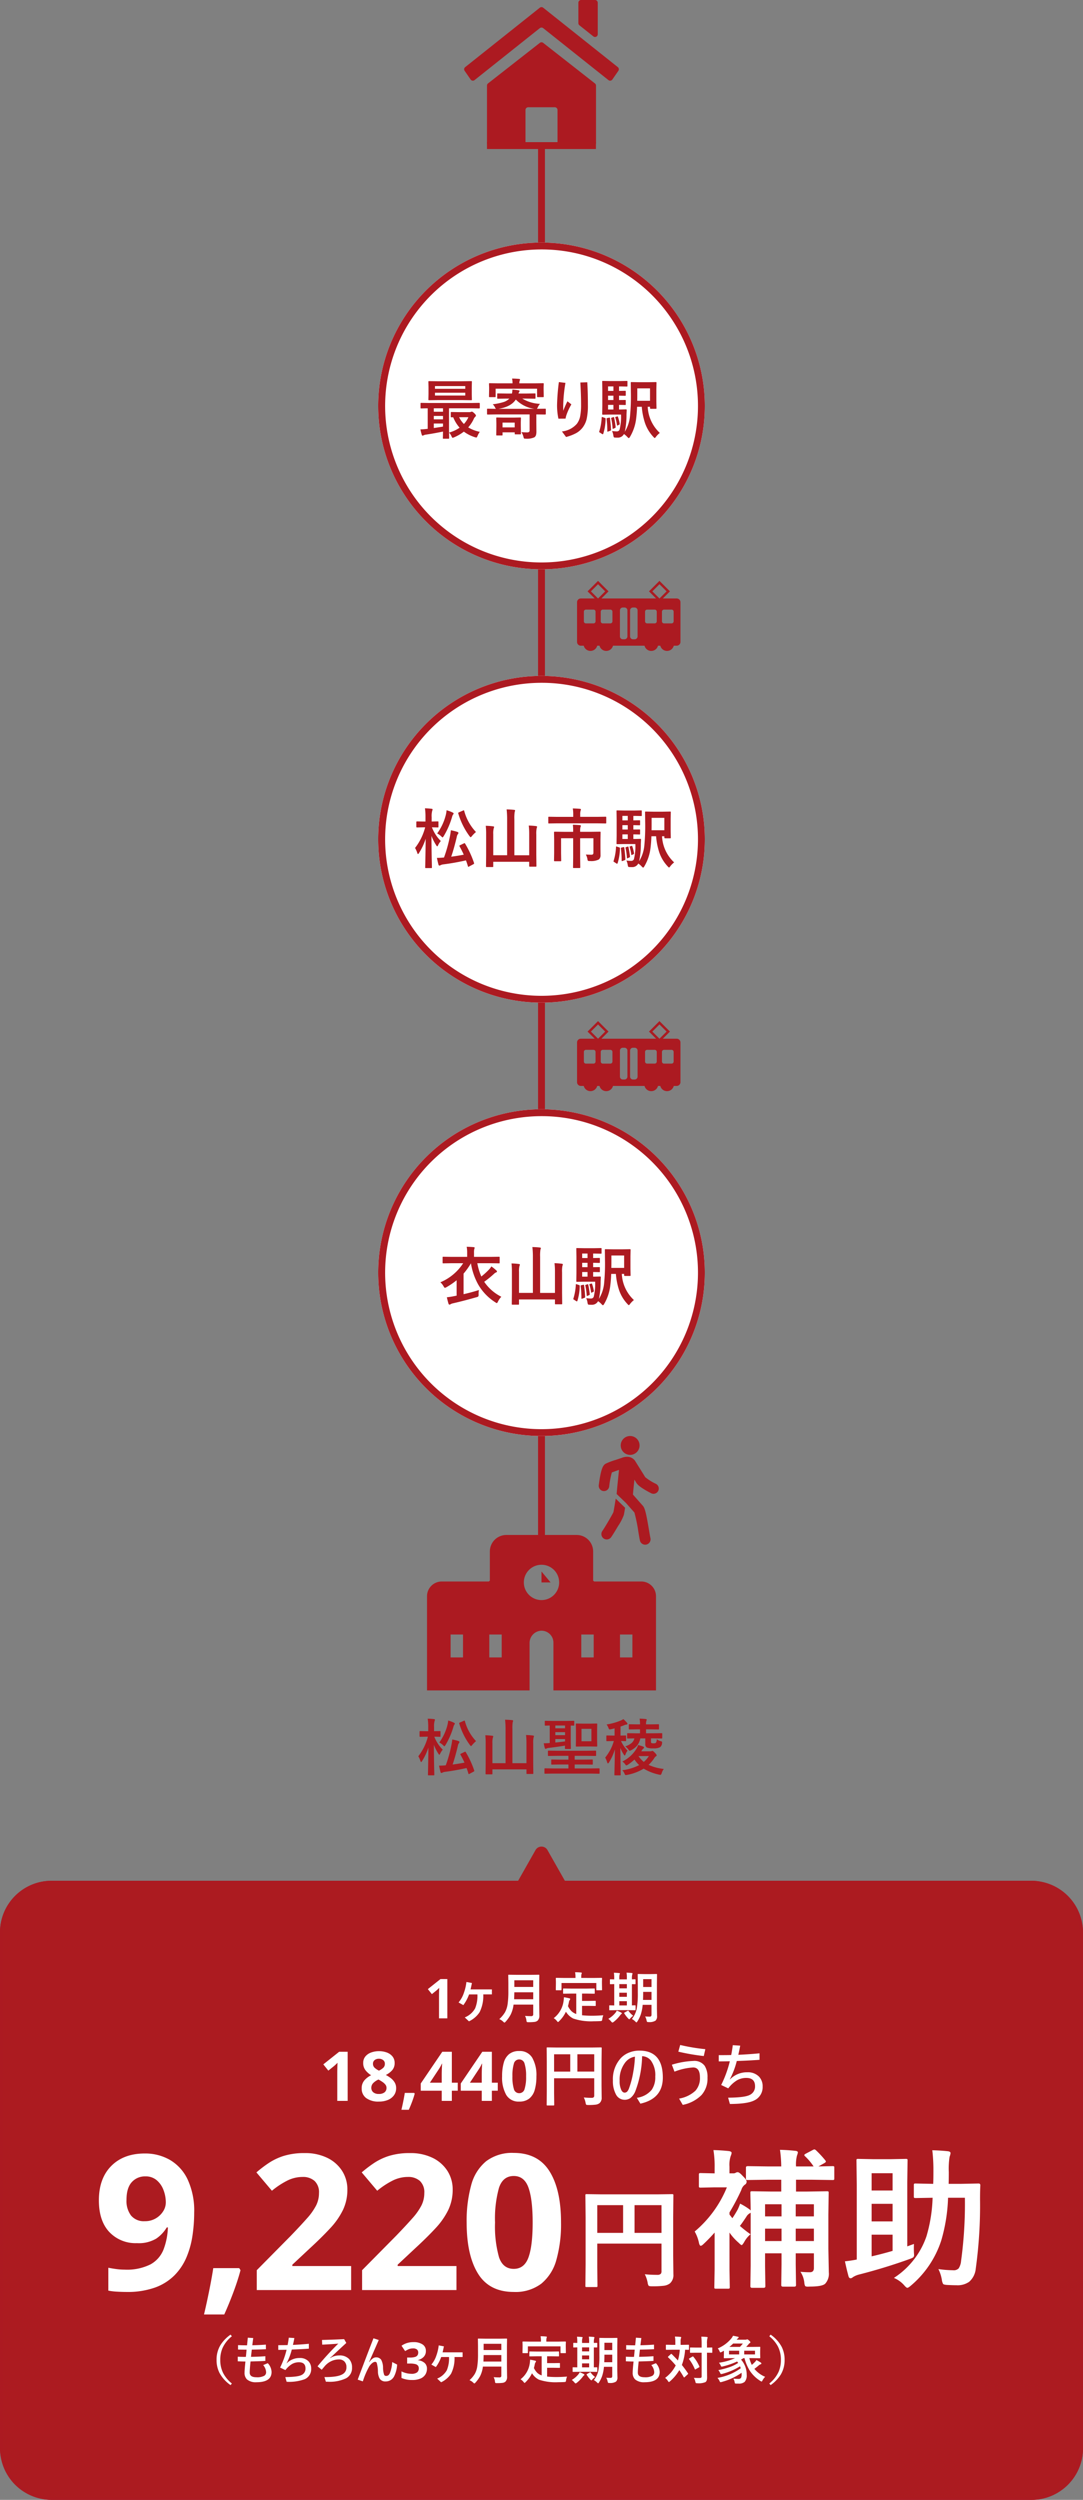
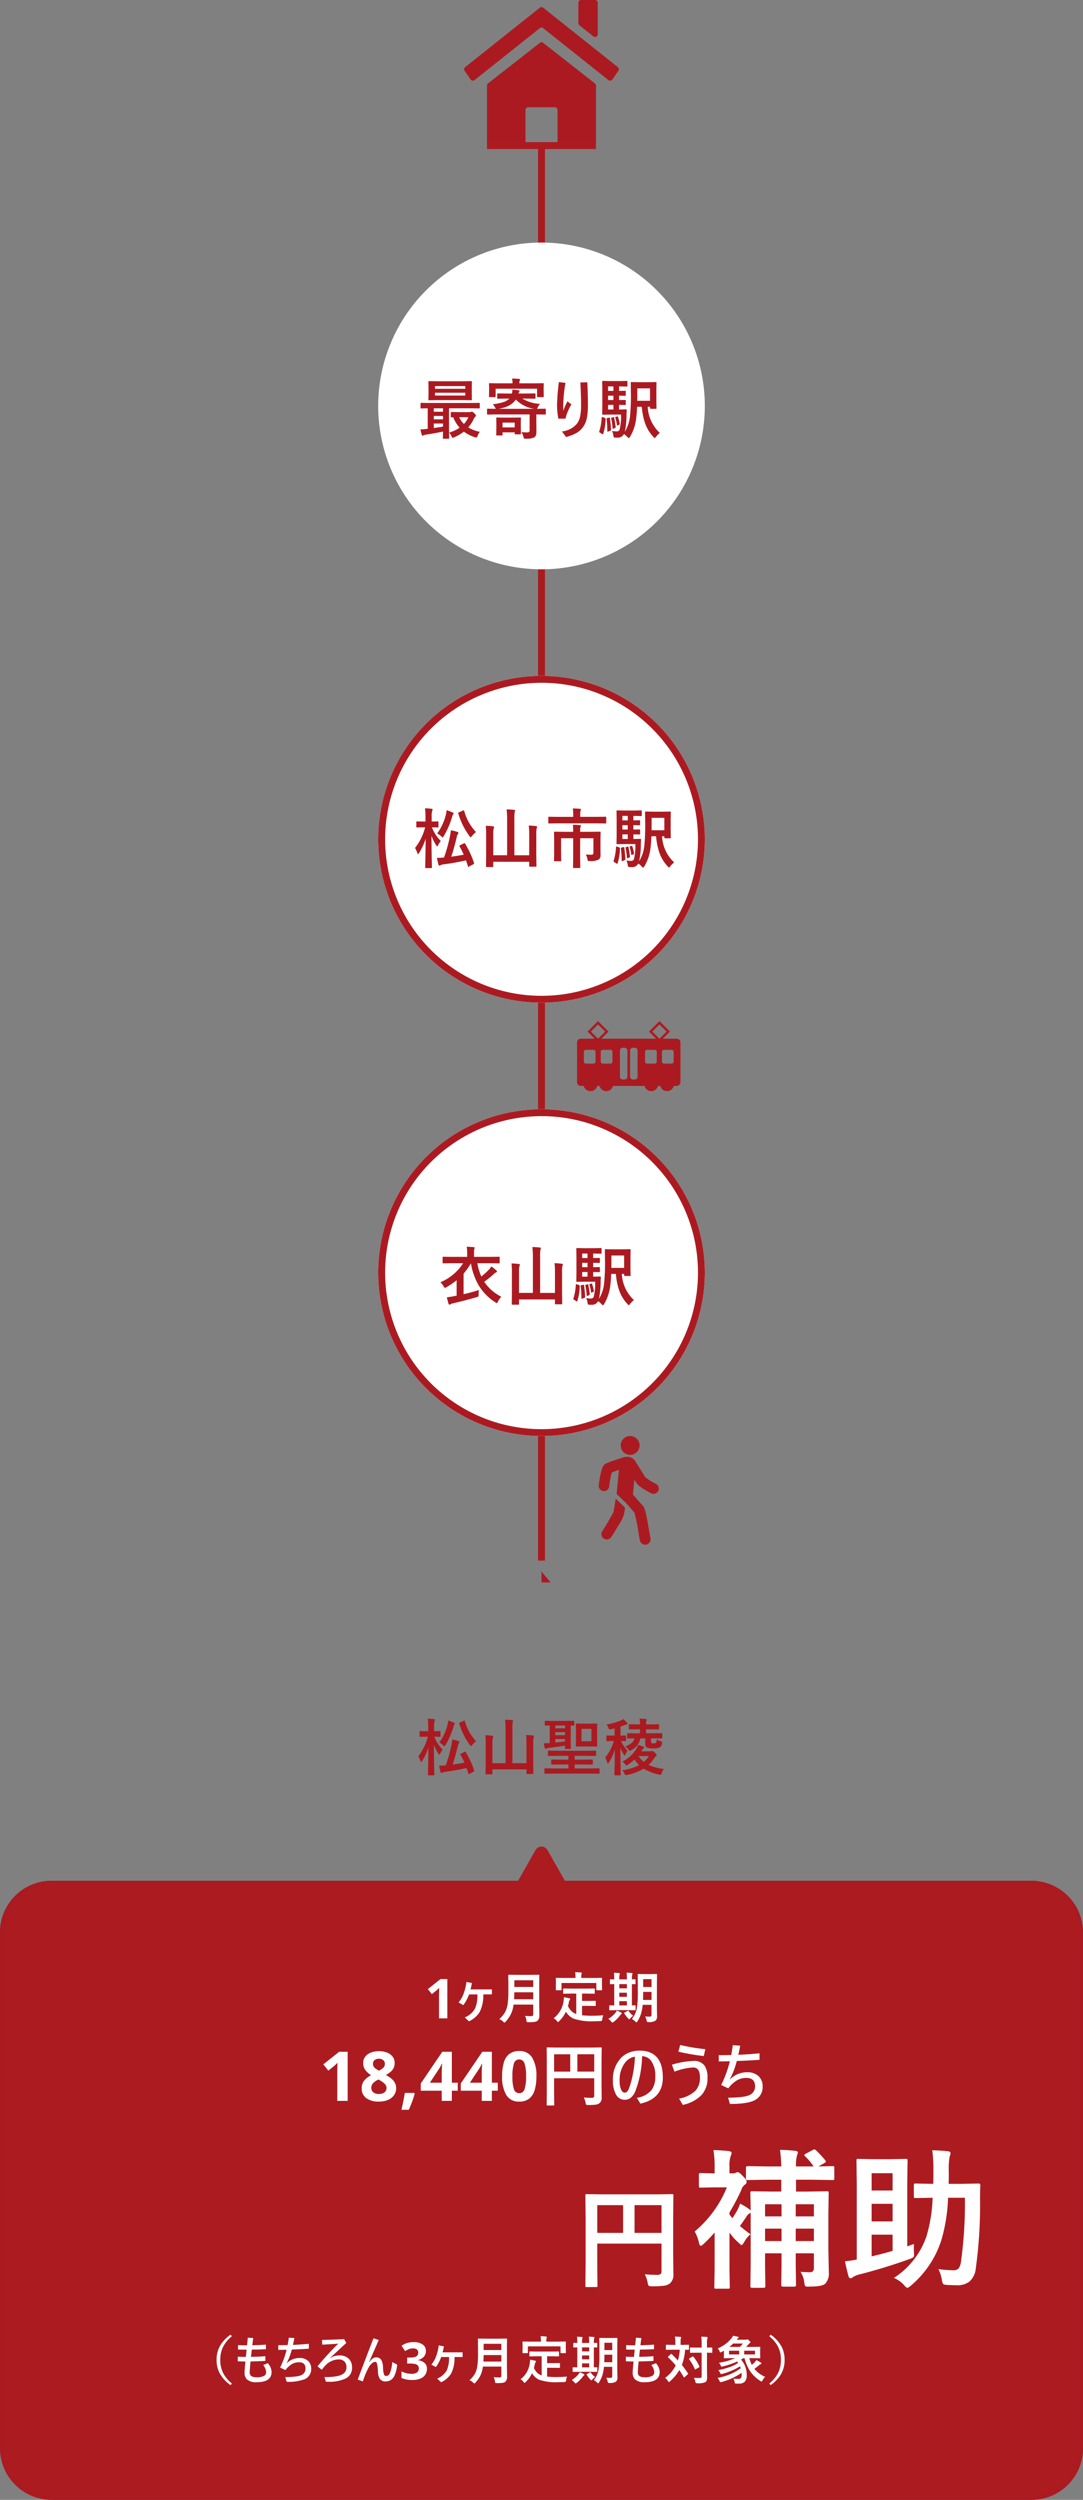
<svg xmlns="http://www.w3.org/2000/svg" width="315" height="726.852" viewBox="0 0 315 726.852">
  <rect x="0" y="0" width="315" height="726.852" fill="#808080" stroke="none" />
  <defs>
    <clipPath id="clip-path">
      <rect id="長方形_6041" data-name="長方形 6041" width="45" height="42.332" fill="none" />
    </clipPath>
    <clipPath id="clip-path-2">
      <rect id="長方形_6044" data-name="長方形 6044" width="66.596" height="45.195" fill="none" />
    </clipPath>
    <clipPath id="clip-path-3">
      <rect id="長方形_6042" data-name="長方形 6042" width="17.469" height="31.605" fill="none" />
    </clipPath>
    <clipPath id="clip-path-4">
      <rect id="長方形_6043" data-name="長方形 6043" width="30.075" height="20.369" fill="none" />
    </clipPath>
  </defs>
  <g id="グループ_3160" data-name="グループ 3160" transform="translate(15985 -6484.854)">
    <g id="グループ_3158" data-name="グループ 3158" transform="translate(-989 -935)">
      <g id="グループ_3153" data-name="グループ 3153" transform="translate(-14861 7419.854)">
        <g id="グループ_2672" data-name="グループ 2672" transform="translate(0 0)" clip-path="url(#clip-path)">
          <path id="パス_13033" data-name="パス 13033" d="M44.917,37.015V53.678a.791.791,0,0,1-.791.791H34.51a.791.791,0,0,1-.791-.791V44.112a.791.791,0,0,0-.791-.791H25.2a.791.791,0,0,0-.791.791v9.566a.791.791,0,0,1-.79.791H14a.792.792,0,0,1-.791-.791V37.015a.793.793,0,0,1,.3-.623L28.576,24.6a.792.792,0,0,1,.975,0l15.063,11.8a.791.791,0,0,1,.3.623" transform="translate(-6.563 -12.137)" fill="#ac1a21" />
          <path id="パス_13034" data-name="パス 13034" d="M.3,21.565,22.007,4.287a.791.791,0,0,1,.985,0L44.7,21.565a.791.791,0,0,1,.158,1.069l-1.749,2.53a.791.791,0,0,1-1.143.169L22.992,10.23a.791.791,0,0,0-.985,0L3.032,25.332a.791.791,0,0,1-1.143-.169L.14,22.634A.791.791,0,0,1,.3,21.565" transform="translate(0 -2.044)" fill="#ac1a21" />
          <path id="パス_13035" data-name="パス 13035" d="M71.674.791V9.962a.791.791,0,0,1-1.284.619L66.341,7.356a.79.79,0,0,1-.3-.618V.791A.791.791,0,0,1,66.834,0h4.049a.791.791,0,0,1,.791.791" transform="translate(-32.814 0)" fill="#ac1a21" />
        </g>
      </g>
      <g id="グループ_3154" data-name="グループ 3154" transform="translate(-14871.798 7866.158)">
        <path id="パス_13040" data-name="パス 13040" d="M57.239,18.268v3.174h2.647" transform="translate(-23.942 -7.641)" fill="#ac1a21" />
        <g id="グループ_2679" data-name="グループ 2679" transform="translate(0 0)">
          <g id="グループ_2678" data-name="グループ 2678" clip-path="url(#clip-path-2)">
-             <path id="パス_13041" data-name="パス 13041" d="M62.311,13.526H48.629l-.311-.247V4.794A4.794,4.794,0,0,0,43.523,0H23.072a4.794,4.794,0,0,0-4.795,4.794V13.28l-.311.247H4.284A4.284,4.284,0,0,0,0,17.811V45.195H29.828V31.449a3.565,3.565,0,0,1,3.362-3.613A3.468,3.468,0,0,1,36.766,31.3V45.195H66.6V17.811a4.285,4.285,0,0,0-4.284-4.285M10.468,35.6H6.86V28.944h3.608Zm11.253,0H18.113V28.944h3.608Zm12.45-16.741a5.136,5.136,0,1,1,4.19-4.2,5.14,5.14,0,0,1-4.19,4.2M48.481,35.6H44.874V28.944h3.608Zm11.254,0H56.129V28.944h3.607Z" transform="translate(0 0)" fill="#ac1a21" />
-           </g>
+             </g>
        </g>
      </g>
      <path id="パス_13127" data-name="パス 13127" d="M-17190.582,8022H-17603v-2h412.422Z" transform="translate(-6817.5 25064.191) rotate(90)" fill="#ac1a21" />
      <path id="パス_13128" data-name="パス 13128" d="M47.5,0A47.5,47.5,0,1,1,0,47.5,47.5,47.5,0,0,1,47.5,0Z" transform="translate(-14886 7490.383)" fill="#fff" />
-       <path id="パス_13128_-_アウトライン" data-name="パス 13128 - アウトライン" d="M47.5,2A45.513,45.513,0,0,0,29.79,89.425,45.512,45.512,0,0,0,65.21,5.575,45.213,45.213,0,0,0,47.5,2m0-2A47.5,47.5,0,1,1,0,47.5,47.5,47.5,0,0,1,47.5,0Z" transform="translate(-14886 7490.383)" fill="#ac1a21" />
      <path id="パス_13129" data-name="パス 13129" d="M47.5,0A47.5,47.5,0,1,1,0,47.5,47.5,47.5,0,0,1,47.5,0Z" transform="translate(-14886 7616.383)" fill="#fff" />
      <path id="パス_13129_-_アウトライン" data-name="パス 13129 - アウトライン" d="M47.5,2A45.513,45.513,0,0,0,29.79,89.425,45.512,45.512,0,0,0,65.21,5.575,45.213,45.213,0,0,0,47.5,2m0-2A47.5,47.5,0,1,1,0,47.5,47.5,47.5,0,0,1,47.5,0Z" transform="translate(-14886 7616.383)" fill="#ac1a21" />
      <path id="パス_13130" data-name="パス 13130" d="M47.5,0A47.5,47.5,0,1,1,0,47.5,47.5,47.5,0,0,1,47.5,0Z" transform="translate(-14886 7742.383)" fill="#fff" />
      <path id="パス_13130_-_アウトライン" data-name="パス 13130 - アウトライン" d="M47.5,2A45.513,45.513,0,0,0,29.79,89.425,45.512,45.512,0,0,0,65.21,5.575,45.213,45.213,0,0,0,47.5,2m0-2A47.5,47.5,0,1,1,0,47.5,47.5,47.5,0,0,1,47.5,0Z" transform="translate(-14886 7742.383)" fill="#ac1a21" />
      <path id="パス_13132" data-name="パス 13132" d="M.779,19.822q.965-.028,1.781-.13a2.413,2.413,0,0,0,.343-.037V13.689q-.816.009-1.447.028l-.436.009q-.148,0-.176-.037a.346.346,0,0,1-.028-.176v-1.2q0-.148.037-.176a.32.32,0,0,1,.167-.028l2.319.037h12.2l2.319-.037q.195,0,.195.2v1.2q0,.213-.195.213l-2.319-.037H9.1v6.364l.037,2.282q0,.148-.037.176a.32.32,0,0,1-.167.028H7.524a.294.294,0,0,1-.186-.037.32.32,0,0,1-.028-.167q0-.019.019-.612.009-.612.019-1.271-2.486.529-4.936.891a1.956,1.956,0,0,0-.687.195.968.968,0,0,1-.306.111q-.176,0-.26-.306A13.363,13.363,0,0,1,.779,19.822Zm6.568-.816v-.891H4.676v1.308Q6.7,19.126,7.348,19.005ZM4.676,14.691H7.348v-1H4.676Zm0,2.208H7.348v-.993H4.676Zm8.21-11.077,2.653-.037q.158,0,.186.046a.374.374,0,0,1,.028.186l-.037,1.549V9.561l.037,1.549a.338.338,0,0,1-.037.2.346.346,0,0,1-.176.028l-2.653-.037H5.965l-2.653.037q-.158,0-.186-.046A.374.374,0,0,1,3.1,11.11l.037-1.549V7.566L3.1,6.017a.338.338,0,0,1,.037-.2.346.346,0,0,1,.176-.028l2.653.037Zm.946,4.156V9.162H5.019v.816ZM5.019,7.232v.789h8.813V7.232ZM9.12,20.75a10.459,10.459,0,0,0,3.062-1.419,10.542,10.542,0,0,1-1.865-3.043q-.306.019-.492.019-.148,0-.186-.046a.374.374,0,0,1-.028-.186V14.979q0-.158.046-.186a.29.29,0,0,1,.167-.028l2.087.037h3.21a.93.93,0,0,0,.343-.074.921.921,0,0,1,.288-.074q.186,0,.668.436.51.492.51.705a.411.411,0,0,1-.195.343,2.153,2.153,0,0,0-.51.8,10.082,10.082,0,0,1-1.54,2.3,10.432,10.432,0,0,0,3.368,1.29,6.2,6.2,0,0,0-.668,1.215q-.167.445-.343.445a1.776,1.776,0,0,1-.38-.083,10.966,10.966,0,0,1-3.247-1.633,12.91,12.91,0,0,1-2.867,1.67,2.288,2.288,0,0,1-.38.13q-.158,0-.343-.436A3.743,3.743,0,0,0,9.12,20.75Zm4.314-2.5a7.375,7.375,0,0,0,1.308-1.976h-2.7A6.817,6.817,0,0,0,13.434,18.245ZM22.7,15.471l-2.356.037q-.186,0-.186-.2V14.033a.338.338,0,0,1,.037-.2.242.242,0,0,1,.148-.028l2.356.037h.056a1.61,1.61,0,0,1-.3-.473,3.636,3.636,0,0,0-.631-.854,17.3,17.3,0,0,0,3.1-.631,4.154,4.154,0,0,0,1.726-1.021H25.8l-2.468.037a.294.294,0,0,1-.186-.037.346.346,0,0,1-.028-.176V9.561q0-.148.037-.176a.346.346,0,0,1,.176-.028l2.468.037h1.6a4.63,4.63,0,0,0,.13-1.141q.816.046,1.772.195.325.056.325.223a.533.533,0,0,1-.158.306,1.2,1.2,0,0,0-.148.417h2.319l2.412-.037q.148,0,.176.037a.32.32,0,0,1,.028.167v1.123q0,.158-.037.186a.32.32,0,0,1-.167.028l-2.412-.037H30.416a10.667,10.667,0,0,0,5.149,1.531,3.748,3.748,0,0,0-.649,1.011,1.966,1.966,0,0,1-.25.436H34.7l2.356-.037q.139,0,.167.037a.439.439,0,0,1,.028.195V15.3q0,.2-.195.2L34.7,15.471h-.2v2.468l.019,2.44a3.744,3.744,0,0,1-.121,1.1,1.3,1.3,0,0,1-.464.64,5.19,5.19,0,0,1-2.551.4,1,1,0,0,1-.445-.056.764.764,0,0,1-.158-.38,5.111,5.111,0,0,0-.612-1.466q.928.074,1.577.074a1.045,1.045,0,0,0,.649-.139.6.6,0,0,0,.148-.464v-4.62Zm.761-1.633H33.932a9.22,9.22,0,0,1-5.4-2.7Q27.094,13.291,23.458,13.838ZM33.913,6.425l2.523-.037q.158,0,.186.037a.32.32,0,0,1,.028.167l-.037.9v.742l.037,1.995a.294.294,0,0,1-.037.186.346.346,0,0,1-.176.028H34.924q-.158,0-.186-.046a.29.29,0,0,1-.028-.167V7.984H22.66v2.245a.294.294,0,0,1-.037.186.32.32,0,0,1-.167.028h-1.5q-.167,0-.2-.046a.29.29,0,0,1-.028-.167l.037-1.995V7.622l-.037-1.03q0-.148.046-.176a.374.374,0,0,1,.186-.028l2.523.037h4.091a5.736,5.736,0,0,0-.139-1.382q.937,0,2.013.093.306.028.306.195a.576.576,0,0,1-.046.195.8.8,0,0,0-.065.176,2.232,2.232,0,0,0-.093.724ZM24.469,21.584h-1.41a.315.315,0,0,1-.195-.037.32.32,0,0,1-.028-.167l.037-2.477v-.891l-.037-1.438q0-.158.046-.186a.374.374,0,0,1,.186-.028l2.05.037h2.653l2.041-.037q.148,0,.176.037a.346.346,0,0,1,.028.176l-.037,1.16v.983l.037,2.338a.3.3,0,0,1-.032.176q-.032.037-.181.037H28.421q-.148,0-.186-.046a.29.29,0,0,1-.028-.167v-.38H24.673v.705q0,.148-.037.176A.32.32,0,0,1,24.469,21.584Zm.2-3.739v1.4h3.535v-1.4ZM41.052,6.063l1.92.232a42.472,42.472,0,0,0-.659,6.726q0,.946.019,1.382a26.689,26.689,0,0,1,1.215-2.755l1.141.9a17.5,17.5,0,0,0-1.354,2.867,7.306,7.306,0,0,0-.343,1.271l-2.069.019a18.69,18.69,0,0,1-.4-3.952A62.123,62.123,0,0,1,41.052,6.063Zm6.253.121,2.013-.065q.176,2.895.176,6.559a18.1,18.1,0,0,1-.362,4.128A6.691,6.691,0,0,1,48.1,19.1a6.111,6.111,0,0,1-1.958,1.772,13.015,13.015,0,0,1-3,1.16l-1.2-1.614a6.694,6.694,0,0,0,4.333-2.208,5.327,5.327,0,0,0,.974-2.236,17.268,17.268,0,0,0,.26-3.349Q47.518,10.127,47.3,6.184Zm11.824,9.324H55.854l-1.985.037q-.158,0-.186-.046a.374.374,0,0,1-.028-.186L53.692,13V8.271l-.037-2.338q0-.148.037-.176a.346.346,0,0,1,.176-.028l1.985.037h3.062L60.8,5.729q.148,0,.176.037A.32.32,0,0,1,61,5.934V7.149a.294.294,0,0,1-.037.186.32.32,0,0,1-.167.028l-1.883-.037h-.362V8.633L60.307,8.6q.148,0,.176.037a.32.32,0,0,1,.028.167V9.849q0,.148-.037.176a.32.32,0,0,1-.167.028l-.529-.009q-.547-.019-1.225-.028v1.271l1.753-.019a.315.315,0,0,1,.176.028.29.29,0,0,1,.028.167V12.53q0,.148-.037.176a.319.319,0,0,1-.167.028l-.241-.009q-.687-.019-1.512-.028v1.345H58.9L60.567,14q.213,0,.213.176v.074l-.056,1.252a22.687,22.687,0,0,1-.5,5.019,10.79,10.79,0,0,0,1.521-4.546A59.061,59.061,0,0,0,62,9.236l-.037-2.959q0-.158.046-.186a.374.374,0,0,1,.186-.028l2.125.037h2.774l2.125-.037a.338.338,0,0,1,.2.037.346.346,0,0,1,.028.176l-.037,1.9V11.75l.037,1.874a.294.294,0,0,1-.037.186.439.439,0,0,1-.195.028H67.775q-.213,0-.213-.232v-.362h-.668a11.08,11.08,0,0,0,3.516,7.6A6.545,6.545,0,0,0,69.3,21.965q-.25.362-.362.362t-.38-.306a11.2,11.2,0,0,1-2.5-4.184,20.088,20.088,0,0,1-.891-4.592H63.8q-.056,1.726-.269,3.46a13.609,13.609,0,0,1-1.809,5.316q-.223.343-.325.343t-.4-.306a5.6,5.6,0,0,0-1.021-.891,1.94,1.94,0,0,1-1.846,1.048q-.566,0-.816-.019-.232-.028-.288-.121a2.553,2.553,0,0,1-.13-.51,4.313,4.313,0,0,0-.38-1.271,11.3,11.3,0,0,0,1.41.111.823.823,0,0,0,.779-.492A15.445,15.445,0,0,0,59.129,15.508Zm8.433-7.617h-3.7v1.67q0,1.354-.019,1.939h3.72Zm-12.2,6.151h1.559V12.7H55.362Zm0-5.409h1.559V7.325H55.362Zm0,2.653h1.559V10.016H55.362ZM53.8,16.269l.575.195a.513.513,0,0,1,.241.121.439.439,0,0,1,.028.195,15.241,15.241,0,0,1-.668,4.277q-.065.176-.176.176a.3.3,0,0,1-.167-.065l-.668-.436q-.195-.093-.195-.195a.573.573,0,0,1,.046-.167,15.863,15.863,0,0,0,.687-3.971q.009-.186.093-.186A1.024,1.024,0,0,1,53.8,16.269Zm1.828.148A1.588,1.588,0,0,1,55.8,16.4q.1,0,.121.176.26,2.1.306,3.358a.3.3,0,0,1-.232.288l-.594.213a.662.662,0,0,1-.176.046q-.083,0-.083-.176a28.107,28.107,0,0,0-.213-3.507.988.988,0,0,1-.009-.1q0-.121.241-.176Zm1.234-.148a.5.5,0,0,1,.148-.037q.083,0,.121.176a27.148,27.148,0,0,1,.436,2.709V19.2q0,.139-.232.241l-.4.167a.515.515,0,0,1-.176.065q-.074,0-.083-.176a19.671,19.671,0,0,0-.4-2.83.651.651,0,0,1-.019-.111q0-.074.2-.158Zm1.123-.2a.351.351,0,0,1,.13-.037q.065,0,.121.139a11.267,11.267,0,0,1,.51,2,.753.753,0,0,1,.009.093q0,.1-.158.195l-.408.2a.317.317,0,0,1-.148.056q-.074,0-.093-.148a14.3,14.3,0,0,0-.473-2.152.441.441,0,0,1-.028-.121q0-.065.176-.121Z" transform="translate(-14874.5 7524.883)" fill="#ac1a21" />
      <path id="パス_13133" data-name="パス 13133" d="M1.865,18.115q-.186.306-.306.306-.093,0-.2-.325a6.68,6.68,0,0,0-.649-1.447,16.355,16.355,0,0,0,2.941-6H3.173l-1.9.037q-.186,0-.186-.2V9.125q0-.2.186-.2l1.9.037h.575V7.706A16.135,16.135,0,0,0,3.59,5.117q1.067.028,1.9.13.325.037.325.195a1.121,1.121,0,0,1-.111.4,5.884,5.884,0,0,0-.158,1.846V8.958L7.3,8.921a.315.315,0,0,1,.195.037.32.32,0,0,1,.028.167v1.354q0,.148-.037.176a.374.374,0,0,1-.186.028l-1.679-.037A11.4,11.4,0,0,0,8.21,14.636a4.949,4.949,0,0,0-.8,1.234q-.139.306-.25.306t-.278-.288a13.886,13.886,0,0,1-1.392-2.755q.009,3.182.074,6.624.019.733.046,1.93.009.529.009.612,0,.148-.037.176a.32.32,0,0,1-.167.028H3.878a.294.294,0,0,1-.186-.037.32.32,0,0,1-.028-.167q0-.074.028-1.327.083-3.813.111-7A18.03,18.03,0,0,1,1.865,18.115ZM15.28,15.4A28.462,28.462,0,0,1,17.868,21a.643.643,0,0,1,.028.148q0,.111-.223.232l-1.252.668a.814.814,0,0,1-.232.093q-.046,0-.093-.158-.241-.835-.575-1.726Q12.246,21,8.99,21.417a2.452,2.452,0,0,0-.8.213.979.979,0,0,1-.38.148q-.2,0-.288-.288-.186-.7-.455-1.958a20.687,20.687,0,0,0,2.069-.111,40.966,40.966,0,0,0,1.651-5.835,18.747,18.747,0,0,0,.343-2.087,15.248,15.248,0,0,1,1.883.473q.325.13.325.325a.594.594,0,0,1-.167.325,1.963,1.963,0,0,0-.325.835q-.8,3.368-1.614,5.733,1.642-.213,3.646-.584-.492-1.123-1.215-2.412a.323.323,0,0,1-.056-.158q0-.1.223-.2l1.067-.51a.672.672,0,0,1,.223-.083Q15.187,15.239,15.28,15.4Zm3.154-3.386a7.874,7.874,0,0,0-1.16,1.16q-.306.362-.38.362t-.343-.325A21.04,21.04,0,0,1,13.285,6.62a.441.441,0,0,1-.028-.121q0-.111.25-.223l1.178-.51a.569.569,0,0,1,.195-.065q.083,0,.13.167A14.292,14.292,0,0,0,18.434,12.01Zm-11.291.417A15.383,15.383,0,0,0,9.695,6.9,8,8,0,0,0,9.88,5.683a9.574,9.574,0,0,1,1.707.631q.343.167.343.325a.374.374,0,0,1-.13.26,2.008,2.008,0,0,0-.306.687,23.4,23.4,0,0,1-2.431,5.6q-.26.4-.343.4T8.359,13.3A4.81,4.81,0,0,0,7.144,12.428Zm26.64-2.3q1.067.028,2.125.158.306.056.306.2a1.492,1.492,0,0,1-.121.4,8.179,8.179,0,0,0-.111,1.9v5.817l.037,3.266a.294.294,0,0,1-.037.186.32.32,0,0,1-.167.028h-1.7q-.148,0-.176-.046a.29.29,0,0,1-.028-.167v-1.2H23.458v1.308a.294.294,0,0,1-.037.186.346.346,0,0,1-.176.028h-1.67a.328.328,0,0,1-.186-.032q-.037-.032-.037-.181l.037-3.284V12.66a21.116,21.116,0,0,0-.111-2.458,18.733,18.733,0,0,1,2.125.158q.306.028.306.2a.589.589,0,0,1-.046.2q-.056.148-.065.176a6.01,6.01,0,0,0-.139,1.716v6.114h4.036V8.327a25.189,25.189,0,0,0-.148-2.895q1.336.037,2.18.139.288.028.288.2a1.492,1.492,0,0,1-.121.4A12.091,12.091,0,0,0,29.6,8.281V18.773h4.314V12.595A20.23,20.23,0,0,0,33.783,10.127Zm16.6,8.424q.863.056,1.577.056a.651.651,0,0,0,.51-.148.7.7,0,0,0,.121-.473V13.819H48.734v5.659l.037,2.811q0,.195-.2.195H46.887a.315.315,0,0,1-.195-.037.265.265,0,0,1-.028-.158l.037-2.811V13.819H43.186V18.17l.037,2.125a.3.3,0,0,1-.032.181.279.279,0,0,1-.172.032h-1.7q-.186,0-.186-.213l.037-2.162V14.181l-.037-2.05q0-.213.186-.213l2.644.037H46.7v-.288A12.606,12.606,0,0,0,46.609,9.9q1.345.037,2.032.111.306.028.306.213a1.158,1.158,0,0,1-.121.362,3.9,3.9,0,0,0-.093,1.039v.325h3.1l2.644-.037q.148,0,.176.037a.346.346,0,0,1,.028.176l-.037,2.217v2.514l.019,1.865a1.6,1.6,0,0,1-.455,1.252,4.835,4.835,0,0,1-2.644.473,1.25,1.25,0,0,1-.547-.065.744.744,0,0,1-.148-.39A4.42,4.42,0,0,0,50.385,18.551ZM42.054,9.487l-2.375.037q-.158,0-.186-.037a.346.346,0,0,1-.028-.176V7.8a.338.338,0,0,1,.037-.2.346.346,0,0,1,.176-.028l2.375.037H46.72V6.936a9.724,9.724,0,0,0-.13-1.781q1.392.037,2.069.111.306.037.306.176a1.7,1.7,0,0,1-.111.38,3.781,3.781,0,0,0-.1,1.095V7.6h4.982l2.375-.037q.148,0,.186.046a.374.374,0,0,1,.028.186V9.311q0,.158-.046.186a.29.29,0,0,1-.167.028l-2.375-.037Zm22.734,6.021H61.513l-1.985.037q-.158,0-.186-.046a.374.374,0,0,1-.028-.186L59.351,13V8.271l-.037-2.338q0-.148.037-.176a.346.346,0,0,1,.176-.028l1.985.037h3.062l1.883-.037q.148,0,.176.037a.32.32,0,0,1,.028.167V7.149a.294.294,0,0,1-.037.186.32.32,0,0,1-.167.028l-1.883-.037h-.362V8.633L65.966,8.6q.148,0,.176.037a.32.32,0,0,1,.028.167V9.849q0,.148-.037.176a.32.32,0,0,1-.167.028l-.529-.009q-.547-.019-1.225-.028v1.271l1.753-.019a.315.315,0,0,1,.176.028.29.29,0,0,1,.028.167V12.53q0,.148-.037.176a.32.32,0,0,1-.167.028l-.241-.009q-.687-.019-1.512-.028v1.345h.343L66.226,14q.213,0,.213.176v.074l-.056,1.252a22.686,22.686,0,0,1-.5,5.019A10.79,10.79,0,0,0,67.4,15.981a59.061,59.061,0,0,0,.25-6.745l-.037-2.959q0-.158.046-.186a.374.374,0,0,1,.186-.028l2.125.037h2.774l2.125-.037a.338.338,0,0,1,.2.037.346.346,0,0,1,.028.176l-.037,1.9V11.75l.037,1.874a.294.294,0,0,1-.037.186.439.439,0,0,1-.195.028H73.434q-.213,0-.213-.232v-.362h-.668a11.08,11.08,0,0,0,3.516,7.6,6.545,6.545,0,0,0-1.113,1.123q-.25.362-.362.362t-.38-.306a11.2,11.2,0,0,1-2.5-4.184,20.088,20.088,0,0,1-.891-4.592H69.464q-.056,1.726-.269,3.46a13.609,13.609,0,0,1-1.809,5.316q-.223.343-.325.343t-.4-.306a5.6,5.6,0,0,0-1.021-.891A1.94,1.94,0,0,1,63.8,22.215q-.566,0-.816-.019-.232-.028-.288-.121a2.553,2.553,0,0,1-.13-.51,4.313,4.313,0,0,0-.38-1.271,11.3,11.3,0,0,0,1.41.111.823.823,0,0,0,.779-.492A15.445,15.445,0,0,0,64.788,15.508Zm8.433-7.617h-3.7v1.67q0,1.354-.019,1.939h3.72Zm-12.2,6.151H62.58V12.7H61.021Zm0-5.409H62.58V7.325H61.021Zm0,2.653H62.58V10.016H61.021Zm-1.559,4.982.575.195a.513.513,0,0,1,.241.121.439.439,0,0,1,.028.195,15.241,15.241,0,0,1-.668,4.277q-.065.176-.176.176a.3.3,0,0,1-.167-.065l-.668-.436q-.195-.093-.195-.195a.573.573,0,0,1,.046-.167,15.863,15.863,0,0,0,.687-3.971q.009-.186.093-.186A1.024,1.024,0,0,1,59.463,16.269Zm1.828.148a1.588,1.588,0,0,1,.167-.019q.1,0,.121.176.26,2.1.306,3.358a.3.3,0,0,1-.232.288l-.594.213a.662.662,0,0,1-.176.046q-.083,0-.083-.176a28.107,28.107,0,0,0-.213-3.507.988.988,0,0,1-.009-.1q0-.121.241-.176Zm1.234-.148a.5.5,0,0,1,.148-.037q.083,0,.121.176a27.148,27.148,0,0,1,.436,2.709V19.2q0,.139-.232.241l-.4.167a.515.515,0,0,1-.176.065q-.074,0-.083-.176a19.671,19.671,0,0,0-.4-2.83.651.651,0,0,1-.019-.111q0-.074.2-.158Zm1.123-.2a.351.351,0,0,1,.13-.037q.065,0,.121.139a11.267,11.267,0,0,1,.51,2,.753.753,0,0,1,.009.093q0,.1-.158.195l-.408.2a.317.317,0,0,1-.148.056q-.074,0-.093-.148a14.3,14.3,0,0,0-.473-2.152.441.441,0,0,1-.028-.121q0-.065.176-.121Z" transform="translate(-14875.992 7649.757)" fill="#ac1a21" />
      <path id="パス_13134" data-name="パス 13134" d="M.584,15.684a14.629,14.629,0,0,0,6.633-5.548H3.85l-2.412.037q-.148,0-.176-.037a.32.32,0,0,1-.028-.167V8.457q0-.148.037-.176a.32.32,0,0,1,.167-.028L3.85,8.29H8.377V7.13a9.267,9.267,0,0,0-.139-1.781q1.039.028,2.032.111.288.028.288.2a1.132,1.132,0,0,1-.111.362,4.821,4.821,0,0,0-.074,1.1V8.29h4.843l2.412-.037q.148,0,.176.037a.32.32,0,0,1,.028.167V9.969q0,.148-.037.176a.32.32,0,0,1-.167.028l-2.412-.037H11.337A16.758,16.758,0,0,0,12.5,14a21.076,21.076,0,0,0,2.3-2.1,5.615,5.615,0,0,0,.622-.835,12.223,12.223,0,0,1,1.429,1.16.424.424,0,0,1,.195.306.269.269,0,0,1-.232.269,1.786,1.786,0,0,0-.622.417,29.276,29.276,0,0,1-2.857,2.319,13.1,13.1,0,0,0,4.982,4.351,5.522,5.522,0,0,0-.974,1.4q-.223.455-.343.455a1.784,1.784,0,0,1-.417-.232,14.992,14.992,0,0,1-4.991-5.177,18.564,18.564,0,0,1-2.115-6.179,19.956,19.956,0,0,1-2.143,3.006v5.984q2.5-.575,4.462-1.215a6.581,6.581,0,0,0-.093,1.29,1.043,1.043,0,0,1-.093.584,1.209,1.209,0,0,1-.5.213Q7.246,21.121,4.23,21.8a2.175,2.175,0,0,0-.659.25.672.672,0,0,1-.325.13q-.2,0-.288-.25-.176-.538-.492-1.893.983-.1,2.013-.306l.835-.167V15.09a21.225,21.225,0,0,1-2.969,2.022,1.908,1.908,0,0,1-.436.186q-.13,0-.38-.417A4.305,4.305,0,0,0,.584,15.684Zm33.2-5.557q1.067.028,2.125.158.306.056.306.2a1.492,1.492,0,0,1-.121.4,8.179,8.179,0,0,0-.111,1.9v5.817l.037,3.266a.294.294,0,0,1-.037.186.32.32,0,0,1-.167.028h-1.7q-.148,0-.176-.046a.29.29,0,0,1-.028-.167v-1.2H23.458v1.308a.294.294,0,0,1-.037.186.346.346,0,0,1-.176.028h-1.67a.328.328,0,0,1-.186-.032q-.037-.032-.037-.181l.037-3.284V12.66a21.116,21.116,0,0,0-.111-2.458,18.733,18.733,0,0,1,2.125.158q.306.028.306.2a.589.589,0,0,1-.046.2q-.056.148-.065.176a6.01,6.01,0,0,0-.139,1.716v6.114h4.036V8.327a25.189,25.189,0,0,0-.148-2.895q1.336.037,2.18.139.288.028.288.2a1.492,1.492,0,0,1-.121.4A12.091,12.091,0,0,0,29.6,8.281V18.773h4.314V12.595A20.23,20.23,0,0,0,33.783,10.127ZM45.6,15.508H42.323l-1.985.037q-.158,0-.186-.046a.374.374,0,0,1-.028-.186L40.161,13V8.271l-.037-2.338q0-.148.037-.176a.346.346,0,0,1,.176-.028l1.985.037h3.062l1.883-.037q.148,0,.176.037a.32.32,0,0,1,.028.167V7.149a.294.294,0,0,1-.037.186.32.32,0,0,1-.167.028l-1.883-.037h-.362V8.633L46.776,8.6q.148,0,.176.037a.32.32,0,0,1,.028.167V9.849q0,.148-.037.176a.32.32,0,0,1-.167.028l-.529-.009q-.547-.019-1.225-.028v1.271l1.753-.019a.315.315,0,0,1,.176.028.29.29,0,0,1,.028.167V12.53q0,.148-.037.176a.319.319,0,0,1-.167.028l-.241-.009q-.687-.019-1.512-.028v1.345h.343L47.036,14q.213,0,.213.176v.074l-.056,1.252a22.687,22.687,0,0,1-.5,5.019,10.79,10.79,0,0,0,1.521-4.546,59.061,59.061,0,0,0,.25-6.745l-.037-2.959q0-.158.046-.186a.374.374,0,0,1,.186-.028l2.125.037h2.774l2.125-.037a.338.338,0,0,1,.2.037.346.346,0,0,1,.028.176l-.037,1.9V11.75l.037,1.874a.294.294,0,0,1-.037.186.439.439,0,0,1-.195.028H54.244q-.213,0-.213-.232v-.362h-.668a11.08,11.08,0,0,0,3.516,7.6,6.545,6.545,0,0,0-1.113,1.123q-.25.362-.362.362t-.38-.306a11.2,11.2,0,0,1-2.5-4.184,20.088,20.088,0,0,1-.891-4.592H50.274Q50.218,14.97,50,16.7A13.609,13.609,0,0,1,48.2,22.021q-.223.343-.325.343t-.4-.306a5.6,5.6,0,0,0-1.021-.891,1.94,1.94,0,0,1-1.846,1.048q-.566,0-.816-.019-.232-.028-.288-.121a2.553,2.553,0,0,1-.13-.51,4.313,4.313,0,0,0-.38-1.271,11.3,11.3,0,0,0,1.41.111.823.823,0,0,0,.779-.492A15.445,15.445,0,0,0,45.6,15.508Zm8.433-7.617h-3.7v1.67q0,1.354-.019,1.939h3.72Zm-12.2,6.151H43.39V12.7H41.831Zm0-5.409H43.39V7.325H41.831Zm0,2.653H43.39V10.016H41.831Zm-1.559,4.982.575.195a.513.513,0,0,1,.241.121.439.439,0,0,1,.028.195,15.241,15.241,0,0,1-.668,4.277q-.065.176-.176.176a.3.3,0,0,1-.167-.065l-.668-.436q-.195-.093-.195-.195a.573.573,0,0,1,.046-.167,15.863,15.863,0,0,0,.687-3.971q.009-.186.093-.186A1.024,1.024,0,0,1,40.273,16.269Zm1.828.148a1.588,1.588,0,0,1,.167-.019q.1,0,.121.176.26,2.1.306,3.358a.3.3,0,0,1-.232.288l-.594.213a.662.662,0,0,1-.176.046q-.083,0-.083-.176A28.107,28.107,0,0,0,41.4,16.8a.988.988,0,0,1-.009-.1q0-.121.241-.176Zm1.234-.148a.5.5,0,0,1,.148-.037q.083,0,.121.176a27.148,27.148,0,0,1,.436,2.709V19.2q0,.139-.232.241l-.4.167a.515.515,0,0,1-.176.065q-.074,0-.083-.176a19.671,19.671,0,0,0-.4-2.83.651.651,0,0,1-.019-.111q0-.074.2-.158Zm1.123-.2a.351.351,0,0,1,.13-.037q.065,0,.121.139a11.267,11.267,0,0,1,.51,2,.753.753,0,0,1,.009.093q0,.1-.158.195l-.408.2a.317.317,0,0,1-.148.056q-.074,0-.093-.148a14.3,14.3,0,0,0-.473-2.152.441.441,0,0,1-.028-.121q0-.065.176-.121Z" transform="translate(-14868.5 7777.008)" fill="#ac1a21" />
      <path id="パス_13131" data-name="パス 13131" d="M-16171.074,6506.078h-31.687v-2h31.688Z" transform="translate(1348.403 957.106)" fill="#ac1b20" />
      <g id="グループ_3155" data-name="グループ 3155" transform="translate(-14821.857 7837.383)">
        <g id="グループ_2674" data-name="グループ 2674" transform="translate(0 0)" clip-path="url(#clip-path-3)">
          <path id="パス_13036" data-name="パス 13036" d="M11.143,2.744A2.744,2.744,0,1,0,13.887,0a2.744,2.744,0,0,0-2.744,2.744" transform="translate(-4.749 0)" fill="#ac1a21" />
          <path id="パス_13037" data-name="パス 13037" d="M.011,18.785c.006-.049.146-1.228.38-2.484.48-2.585.94-3.327,1.572-3.736A17.988,17.988,0,0,1,4.9,11.447c.491-.171,1.2-.4,1.778-.6a4.079,4.079,0,0,1,1.969-.3,2.8,2.8,0,0,1,1.893,1.108c2.364,3.791,2.86,4.574,2.982,4.794a15.024,15.024,0,0,0,3.1,1.939,1.53,1.53,0,1,1-1.37,2.737c-.036-.018-.9-.449-1.82-1-1.847-1.1-2.37-1.751-2.61-2.234-.059-.1-.22-.364-.444-.725l-.059.57c-.1.993-.341,3.305-.357,3.736l0,.046c.778.887,2.042,2.324,2.843,3.214.623.691.984,2.1,1.836,7.2.16.953.31,1.852.4,2.232a1.568,1.568,0,1,1-3.056.71c-.11-.475-.254-1.335-.437-2.424a48.517,48.517,0,0,0-1.164-5.718c-.716-.8-1.738-1.957-2.488-2.811v.007L5.21,21.347c.046-.607.191-2.152.392-4.1.032-.314.06-.588.081-.793.083-.826.154-1.539.212-2.117-.8.278-1.6.567-2.074.743a24.866,24.866,0,0,0-.772,4.061A1.53,1.53,0,0,1,1.532,20.5a1.508,1.508,0,0,1-.182-.011,1.531,1.531,0,0,1-1.339-1.7" transform="translate(0 -4.483)" fill="#ac1a21" />
          <path id="パス_13038" data-name="パス 13038" d="M4.823,35.668c.1-.468.375-2,.668-3.934l2.728,2.658c-.155.97-.3,1.833-.366,2.094a14.8,14.8,0,0,1-1.692,3.241C5.454,40.935,4.55,42.417,4.127,43A1.568,1.568,0,0,1,1.583,41.17c.652-.9,2.913-4.748,3.24-5.5" transform="translate(-0.548 -13.525)" fill="#ac1a21" />
        </g>
      </g>
      <g id="グループ_3156" data-name="グループ 3156" transform="translate(-14828.16 7588.746)">
        <g id="グループ_2676" data-name="グループ 2676" transform="translate(0 0)" clip-path="url(#clip-path-4)">
-           <path id="パス_13039" data-name="パス 13039" d="M28.984,5.118H24.952L27.019,3.05,23.97,0,20.92,3.05l2.068,2.068H7.087L9.155,3.05,6.1,0,3.055,3.05,5.123,5.118H1.091A1.094,1.094,0,0,0,0,6.208V17.761a1.094,1.094,0,0,0,1.091,1.091h.854a2.025,2.025,0,0,0,3.92,0h.669a2.024,2.024,0,0,0,3.92,0h9.169a2.024,2.024,0,0,0,3.92,0h.669a2.025,2.025,0,0,0,3.92,0h.854a1.094,1.094,0,0,0,1.091-1.091V6.208a1.094,1.094,0,0,0-1.091-1.091M5.38,11.772a.594.594,0,0,1-.592.592H2.573a.594.594,0,0,1-.592-.592V8.949a.594.594,0,0,1,.592-.592H4.787a.594.594,0,0,1,.592.592Zm.728-6.654H6.1L4.034,3.05,6.1.979,8.176,3.05Zm4.185,6.654a.6.6,0,0,1-.592.592H7.486a.594.594,0,0,1-.592-.592V8.949a.594.594,0,0,1,.592-.592H9.7a.594.594,0,0,1,.592.592Zm4.358,4.374a.838.838,0,0,1-.835.835h-.51a.837.837,0,0,1-.835-.835V8.582a.837.837,0,0,1,.835-.835h.51a.838.838,0,0,1,.835.835Zm2.954,0a.838.838,0,0,1-.835.835h-.51a.837.837,0,0,1-.835-.835V8.582a.837.837,0,0,1,.835-.835h.51a.838.838,0,0,1,.835.835Zm5.576-4.374a.594.594,0,0,1-.592.592H20.375a.594.594,0,0,1-.592-.592V8.949a.594.594,0,0,1,.592-.592h2.215a.594.594,0,0,1,.592.592Zm.792-6.654h-.006L21.9,3.05,23.97.979,26.041,3.05Zm4.121,6.654a.594.594,0,0,1-.592.592H25.288a.6.6,0,0,1-.592-.592V8.949a.594.594,0,0,1,.592-.592H27.5a.594.594,0,0,1,.592.592Z" transform="translate(0 0)" fill="#ac1a21" />
-         </g>
+           </g>
      </g>
      <g id="グループ_3157" data-name="グループ 3157" transform="translate(-14828.16 7716.746)">
        <g id="グループ_2676-2" data-name="グループ 2676" transform="translate(0 0)" clip-path="url(#clip-path-4)">
          <path id="パス_13039-2" data-name="パス 13039" d="M28.984,5.118H24.952L27.019,3.05,23.97,0,20.92,3.05l2.068,2.068H7.087L9.155,3.05,6.1,0,3.055,3.05,5.123,5.118H1.091A1.094,1.094,0,0,0,0,6.208V17.761a1.094,1.094,0,0,0,1.091,1.091h.854a2.025,2.025,0,0,0,3.92,0h.669a2.024,2.024,0,0,0,3.92,0h9.169a2.024,2.024,0,0,0,3.92,0h.669a2.025,2.025,0,0,0,3.92,0h.854a1.094,1.094,0,0,0,1.091-1.091V6.208a1.094,1.094,0,0,0-1.091-1.091M5.38,11.772a.594.594,0,0,1-.592.592H2.573a.594.594,0,0,1-.592-.592V8.949a.594.594,0,0,1,.592-.592H4.787a.594.594,0,0,1,.592.592Zm.728-6.654H6.1L4.034,3.05,6.1.979,8.176,3.05Zm4.185,6.654a.6.6,0,0,1-.592.592H7.486a.594.594,0,0,1-.592-.592V8.949a.594.594,0,0,1,.592-.592H9.7a.594.594,0,0,1,.592.592Zm4.358,4.374a.838.838,0,0,1-.835.835h-.51a.837.837,0,0,1-.835-.835V8.582a.837.837,0,0,1,.835-.835h.51a.838.838,0,0,1,.835.835Zm2.954,0a.838.838,0,0,1-.835.835h-.51a.837.837,0,0,1-.835-.835V8.582a.837.837,0,0,1,.835-.835h.51a.838.838,0,0,1,.835.835Zm5.576-4.374a.594.594,0,0,1-.592.592H20.375a.594.594,0,0,1-.592-.592V8.949a.594.594,0,0,1,.592-.592h2.215a.594.594,0,0,1,.592.592Zm.792-6.654h-.006L21.9,3.05,23.97.979,26.041,3.05Zm4.121,6.654a.594.594,0,0,1-.592.592H25.288a.6.6,0,0,1-.592-.592V8.949a.594.594,0,0,1,.592-.592H27.5a.594.594,0,0,1,.592.592Z" transform="translate(0 0)" fill="#ac1a21" />
        </g>
      </g>
      <path id="パス_13135" data-name="パス 13135" d="M1.767-2.733q-.176.29-.29.29-.088,0-.193-.308A6.329,6.329,0,0,0,.668-4.122,15.494,15.494,0,0,0,3.454-9.809H3.006l-1.8.035q-.176,0-.176-.193V-11.25q0-.193.176-.193l1.8.035h.545v-1.187A15.286,15.286,0,0,0,3.4-15.047q1.011.026,1.8.123.308.035.308.185a1.062,1.062,0,0,1-.105.378,5.574,5.574,0,0,0-.149,1.749v1.2l1.661-.035a.3.3,0,0,1,.185.035.3.3,0,0,1,.026.158v1.283q0,.141-.035.167a.355.355,0,0,1-.176.026L5.326-9.809A10.8,10.8,0,0,0,7.778-6.029,4.688,4.688,0,0,0,7.022-4.86q-.132.29-.237.29t-.264-.272A13.155,13.155,0,0,1,5.2-7.453q.009,3.015.07,6.275.018.694.044,1.828.009.5.009.58,0,.141-.035.167a.3.3,0,0,1-.158.026H3.674A.278.278,0,0,1,3.5,1.389a.3.3,0,0,1-.026-.158q0-.07.026-1.257.079-3.612.105-6.627A17.081,17.081,0,0,1,1.767-2.733ZM14.476-5.309A26.964,26.964,0,0,1,16.928,0a.61.61,0,0,1,.026.141q0,.105-.211.22L15.557.993a.771.771,0,0,1-.22.088q-.044,0-.088-.149Q15.021.141,14.7-.7,11.6,0,8.517.4a2.323,2.323,0,0,0-.756.2A.927.927,0,0,1,7.4.738q-.193,0-.272-.272Q6.952-.193,6.7-1.389a19.6,19.6,0,0,0,1.96-.105,38.81,38.81,0,0,0,1.564-5.528A17.76,17.76,0,0,0,10.547-9a14.446,14.446,0,0,1,1.784.448q.308.123.308.308a.562.562,0,0,1-.158.308,1.86,1.86,0,0,0-.308.791q-.756,3.19-1.529,5.432,1.556-.2,3.454-.554-.466-1.063-1.151-2.285a.306.306,0,0,1-.053-.149q0-.1.211-.193l1.011-.483a.637.637,0,0,1,.211-.079Q14.388-5.458,14.476-5.309Zm2.988-3.208a7.459,7.459,0,0,0-1.1,1.1q-.29.343-.36.343t-.325-.308a19.933,19.933,0,0,1-3.094-6.24.418.418,0,0,1-.026-.114q0-.105.237-.211l1.116-.483a.539.539,0,0,1,.185-.062q.079,0,.123.158A13.54,13.54,0,0,0,17.464-8.517Zm-10.7.4a14.574,14.574,0,0,0,2.417-5.238,7.578,7.578,0,0,0,.176-1.151,9.07,9.07,0,0,1,1.617.6q.325.158.325.308a.355.355,0,0,1-.123.246,1.9,1.9,0,0,0-.29.65A22.167,22.167,0,0,1,8.587-7.4q-.246.378-.325.378t-.343-.272A4.556,4.556,0,0,0,6.768-8.121ZM32.005-10.3q1.011.026,2.013.149.29.053.29.193a1.414,1.414,0,0,1-.114.378,7.749,7.749,0,0,0-.105,1.8v5.511L34.123.826A.278.278,0,0,1,34.088,1a.3.3,0,0,1-.158.026H32.322q-.141,0-.167-.044a.275.275,0,0,1-.026-.158V-.308H22.223V.932a.278.278,0,0,1-.035.176.328.328,0,0,1-.167.026H20.439a.31.31,0,0,1-.176-.031q-.035-.031-.035-.171l.035-3.111V-7.9a20,20,0,0,0-.105-2.329,17.747,17.747,0,0,1,2.013.149q.29.026.29.193a.558.558,0,0,1-.044.193q-.053.141-.062.167A5.694,5.694,0,0,0,22.223-7.9v5.792h3.823v-9.9a23.863,23.863,0,0,0-.141-2.742q1.266.035,2.065.132.272.026.272.193a1.414,1.414,0,0,1-.114.378,11.455,11.455,0,0,0-.088,2v9.94h4.087V-7.963A19.164,19.164,0,0,0,32.005-10.3ZM39.8.914l-2.25.035q-.141,0-.167-.035a.3.3,0,0,1-.026-.158v-1.2q0-.176.193-.176L39.8-.58h4.535V-1.731h-2.3l-2.5.035q-.149,0-.176-.035a.3.3,0,0,1-.026-.158V-2.962a.3.3,0,0,1,.035-.185.328.328,0,0,1,.167-.026l2.5.035h2.3V-4.245H41.009l-2.435.035q-.141,0-.176-.044a.355.355,0,0,1-.026-.176V-5.563q0-.141.044-.167a.275.275,0,0,1,.158-.026l2.435.035h8.728l2.443-.035a.278.278,0,0,1,.176.035.3.3,0,0,1,.026.158V-4.43a.334.334,0,0,1-.031.185q-.031.035-.171.035l-2.443-.035H46.151v1.107h2.575l2.5-.035q.141,0,.167.044a.328.328,0,0,1,.026.167V-1.89a.264.264,0,0,1-.031.163.264.264,0,0,1-.163.031l-2.5-.035H46.151V-.58h4.79l2.25-.035q.2,0,.2.176v1.2q0,.141-.044.167a.275.275,0,0,1-.158.026L50.941.914ZM38.619-6.548a1.837,1.837,0,0,0-.686.185.676.676,0,0,1-.272.088q-.105,0-.211-.272a6.425,6.425,0,0,1-.176-.729q-.105-.527-.132-.624a17.409,17.409,0,0,0,1.749-.07v-5.089q-.519.009-.949.026l-.3.009q-.141,0-.167-.035a.416.416,0,0,1-.026-.185v-.993q0-.141.035-.167a.3.3,0,0,1,.158-.026l2.232.035h3.709l2.232-.035q.158,0,.185.035a.3.3,0,0,1,.026.158v.993a.32.32,0,0,1-.035.193.355.355,0,0,1-.176.026l-.809-.018v4.658l.035,1.925q0,.158-.044.185-.026.035-.158.035h-1.31q-.158,0-.185-.044a.355.355,0,0,1-.026-.176l.009-.756Q41.1-6.847,38.619-6.548Zm1.907-3.709h2.821v-.87H40.526Zm2.821,1.819v-.686H40.526v1.011Q42.17-8.271,43.347-8.437Zm-2.821-3.806h2.821v-.817H40.526ZM50.66-13.605l1.828-.035q.158,0,.185.035a.258.258,0,0,1,.035.167l-.035,1.723v2.856l.035,1.723q0,.149-.044.176a.355.355,0,0,1-.176.026L50.66-6.97H48.515l-1.837.035q-.141,0-.167-.035a.328.328,0,0,1-.026-.167l.035-1.723v-2.856l-.035-1.723q0-.149.035-.176a.3.3,0,0,1,.158-.026l1.837.035Zm.36,5.124v-3.612H48.137v3.612Zm13.346-3.472-2.25.035q-.158,0-.185-.035a.239.239,0,0,1-.035-.158v-1.116q0-.149.044-.176a.355.355,0,0,1,.176-.026l2.25.035h.791a10.124,10.124,0,0,0-.123-1.67,17.348,17.348,0,0,1,1.775.123q.29.026.29.185a1.127,1.127,0,0,1-.105.378,3.239,3.239,0,0,0-.088.984H68.2l2.268-.035a.278.278,0,0,1,.176.035.328.328,0,0,1,.026.167v1.116q0,.141-.044.167a.275.275,0,0,1-.158.026L68.2-11.953H66.906V-10.8h2.1l2.435-.035q.123,0,.149.044a.355.355,0,0,1,.026.176v1.134q0,.193-.176.193l-2.435-.035h-.659v.932q0,.334.123.422a1.815,1.815,0,0,0,.721.088q.466,0,.606-.2a1.663,1.663,0,0,0,.22-1,3.5,3.5,0,0,0,1.134.571,1.1,1.1,0,0,1,.36.141.282.282,0,0,1,.07.22q0,.079-.018.255a1.582,1.582,0,0,1-.571,1.134,3.847,3.847,0,0,1-1.907.343,4.977,4.977,0,0,1-1.951-.237,1.079,1.079,0,0,1-.448-.993v-1.67H65.245a4.838,4.838,0,0,1-.976,2.136,5.577,5.577,0,0,1-1.828,1.371.622.622,0,0,1-.264.088.359.359,0,0,1-.281-.193,5.321,5.321,0,0,0-1.037-1.1,5.02,5.02,0,0,0,1.89-.993,2.591,2.591,0,0,0,.773-1.31q-.809.009-1.45.026l-.439.009a.32.32,0,0,1-.193-.035.3.3,0,0,1-.026-.158v-1.134q0-.158.044-.193a.355.355,0,0,1,.176-.026l2.32.035h1.2v-1.151ZM60.3-14.924A9,9,0,0,1,61.36-13.86a.525.525,0,0,1,.141.308q0,.185-.308.22a2.069,2.069,0,0,0-.571.158q-.642.264-1.134.413v2.628L61-10.169q.105,0,.105.2V-8.71a.278.278,0,0,1-.035.176.3.3,0,0,1-.158.026l-.4-.018q-.4-.009-.888-.026a10.425,10.425,0,0,0,1.916,2.813,3.31,3.31,0,0,0-.615,1.1q-.105.29-.22.29t-.264-.255a10.46,10.46,0,0,1-1.011-1.96l.105,7.8q0,.141-.035.167a.3.3,0,0,1-.158.026H57.9q-.141,0-.167-.035A.3.3,0,0,1,57.7,1.23q0-.07.026-1.16.088-3.3.114-6.205A14.663,14.663,0,0,1,56.14-2.355q-.193.308-.308.308-.141,0-.22-.29a6.541,6.541,0,0,0-.589-1.389,16.555,16.555,0,0,0,1.512-2.285,13.185,13.185,0,0,0,1-2.54h-.229l-1.749.044q-.141,0-.167-.035a.328.328,0,0,1-.026-.167V-9.967q0-.149.035-.176a.3.3,0,0,1,.158-.026l1.749.035h.448v-2.1q-.659.176-1.028.255a2.779,2.779,0,0,1-.378.053.255.255,0,0,1-.229-.123,1.979,1.979,0,0,1-.167-.369,4.375,4.375,0,0,0-.519-.949,17.576,17.576,0,0,0,3.911-1.063A3.993,3.993,0,0,0,60.3-14.924ZM60.024-2.593A10.31,10.31,0,0,0,62.67-4.465a10.39,10.39,0,0,0,1.424-1.8,5.124,5.124,0,0,0,.51-1.116,10.05,10.05,0,0,1,1.468.448q.255.114.255.272a.368.368,0,0,1-.176.29,2.226,2.226,0,0,0-.51.615l-.123.193h2.61a1.006,1.006,0,0,0,.431-.07.493.493,0,0,1,.2-.053q.2,0,.738.563.5.527.5.756,0,.158-.2.246a1.712,1.712,0,0,0-.5.545,10,10,0,0,1-1.652,1.96A14.342,14.342,0,0,0,72.065-.431,3.905,3.905,0,0,0,71.459.791q-.158.492-.369.492a2.565,2.565,0,0,1-.387-.062,14.582,14.582,0,0,1-4.482-1.74A14.4,14.4,0,0,1,61.378,1.3,2.559,2.559,0,0,1,61,1.354q-.2,0-.378-.475a2.988,2.988,0,0,0-.615-.932,15.165,15.165,0,0,0,4.9-1.494A9.6,9.6,0,0,1,63.54-3.164a14.687,14.687,0,0,1-1.89,1.485,1.229,1.229,0,0,1-.475.22q-.114,0-.3-.272A3.6,3.6,0,0,0,60.024-2.593Zm7.708-1.582H64.709a7.649,7.649,0,0,0,1.547,1.7A8.142,8.142,0,0,0,67.732-4.175Z" transform="translate(-14875 7934.621)" fill="#ac1a21" />
    </g>
    <g id="グループ_3159" data-name="グループ 3159" transform="translate(-16015 9.706)">
      <rect id="長方形_6045" data-name="長方形 6045" width="315" height="180" rx="15" transform="translate(30 7022)" fill="#ac1b20" />
      <path id="長方形_6045_-_アウトライン" data-name="長方形 6045 - アウトライン" d="M15,1A14,14,0,0,0,1,15V165a14,14,0,0,0,14,14H300a14,14,0,0,0,14-14V15A14,14,0,0,0,300,1H15m0-1H300a15,15,0,0,1,15,15V165a15,15,0,0,1-15,15H15A15,15,0,0,1,0,165V15A15,15,0,0,1,15,0Z" transform="translate(30 7022)" fill="#ac1a21" />
      <path id="パス_13136" data-name="パス 13136" d="M-27.89,0h-2.416V-6.608q0-.4.016-1.08t.048-1.192q-.08.1-.344.344t-.488.44L-32.386-7.04-33.554-8.5l3.68-2.928h1.984Zm8.751-6.961h-2.43a12.1,12.1,0,0,1-1.664,3.117l-1.391-.781a8.286,8.286,0,0,0,1.531-2.734,14.4,14.4,0,0,0,.758-3.219l1.6.3q-.211,1.078-.406,1.859h6.211v1.453h-2.508A10.547,10.547,0,0,1-18.5-1.8,7.465,7.465,0,0,1-21.6.867L-22.818-.273a6.045,6.045,0,0,0,3.008-2.617A9.6,9.6,0,0,0-19.139-6.961ZM-5.291-.719q.844.078,1.82.078A.5.5,0,0,0-2.908-1.2V-4H-8.627a9.018,9.018,0,0,1-.844,2.914A10.45,10.45,0,0,1-10.924.961q-.25.273-.336.273-.117,0-.375-.258a3.381,3.381,0,0,0-1.148-.75A8.94,8.94,0,0,0-11.158-1.7a6.834,6.834,0,0,0,.8-2.422,25.838,25.838,0,0,0,.219-3.844V-10.32l-.031-2.172a.285.285,0,0,1,.031-.172A.269.269,0,0,1-10-12.687l2.133.031h4.445l2.109-.031q.133,0,.156.039a.315.315,0,0,1,.023.156l-.031,2.172v6.289l.047,3.2A1.991,1.991,0,0,1-1.627.656a1.715,1.715,0,0,1-.93.383,13.112,13.112,0,0,1-1.727.078.888.888,0,0,1-.477-.07A.9.9,0,0,1-4.877.625,3.885,3.885,0,0,0-5.291-.719ZM-8.463-5.555h5.555V-7.578H-8.4Q-8.432-6.211-8.463-5.555Zm5.555-5.516H-8.4v1.938h5.492ZM8.134-7.2l-2.156.031A.285.285,0,0,1,5.806-7.2a.292.292,0,0,1-.023-.148V-8.516q0-.125.039-.148a.315.315,0,0,1,.156-.023l2.156.031H12.65l2.156-.031a.247.247,0,0,1,.156.031.269.269,0,0,1,.023.141v1.172a.247.247,0,0,1-.031.156.292.292,0,0,1-.148.023L12.65-7.2H11.291V-5.07h1.953L15.08-5.1q.141,0,.164.031a.213.213,0,0,1,.031.141v1.172q0,.109-.031.133a.34.34,0,0,1-.164.023l-1.836-.031H11.291V-.9a27.918,27.918,0,0,0,3.086.141q1.211,0,3.1-.141a4.5,4.5,0,0,0-.3,1.148q-.047.383-.141.453A1.143,1.143,0,0,1,16.6.8q-.914.047-1.891.047A16.228,16.228,0,0,1,8.759.063a5.236,5.236,0,0,1-2.156-2A9.3,9.3,0,0,1,4.65.8Q4.4,1.07,4.3,1.07q-.086,0-.32-.3a3.461,3.461,0,0,0-.93-.828A7.487,7.487,0,0,0,5.931-5.117a9.767,9.767,0,0,0,.094-1.023q.7.1,1.523.3.3.063.3.219a.524.524,0,0,1-.148.3,1.454,1.454,0,0,0-.211.5A11.3,11.3,0,0,1,7.2-3.555,5.594,5.594,0,0,0,8.228-2.078a3.814,3.814,0,0,0,1.383.813V-7.2Zm6.687-4.547,2.109-.031q.18,0,.18.156l-.031.836v.688l.031,1.758q0,.125-.039.148a.244.244,0,0,1-.141.023H15.619q-.125,0-.148-.031a.269.269,0,0,1-.023-.141v-1.937H5.322v1.938q0,.125-.039.148a.315.315,0,0,1-.156.023H3.83q-.125,0-.148-.031a.269.269,0,0,1-.023-.141l.031-1.758v-.547l-.031-.977q0-.156.172-.156l2.133.031H9.384v-.141a6.981,6.981,0,0,0-.117-1.523q.8,0,1.711.078.242.031.242.164a1.034,1.034,0,0,1-.094.3,3.838,3.838,0,0,0-.062.961v.156ZM29.63-.547q.742.047,1.375.047.492,0,.492-.555V-3.937h-2.57a12.607,12.607,0,0,1-.586,2.914A9.3,9.3,0,0,1,27.4.875q-.187.3-.289.3-.078,0-.32-.242A4.106,4.106,0,0,0,25.8.188a7.216,7.216,0,0,0,1.414-3.055,25.449,25.449,0,0,0,.3-4.555v-2.641l-.031-2.648a.266.266,0,0,1,.031-.164.292.292,0,0,1,.148-.023l1.648.031h1.961l1.648-.031q.133,0,.156.039a.292.292,0,0,1,.023.148l-.031,2.648v7.211l.047,2.211A1.652,1.652,0,0,1,32.654.672a3.32,3.32,0,0,1-1.969.414.888.888,0,0,1-.477-.07A1.457,1.457,0,0,1,30.06.594,3.271,3.271,0,0,0,29.63-.547Zm-.609-4.812H31.5V-7.7h-2.43v.289Q29.068-6.273,29.021-5.359ZM31.5-11.4h-2.43v2.281H31.5ZM21.373-2.383l-2,.031q-.125,0-.148-.031a.269.269,0,0,1-.023-.141V-3.617q0-.125.031-.148a.269.269,0,0,1,.141-.023l1.281.031v-6.2q-.43.008-.8.023l-.258.008a.285.285,0,0,1-.172-.031.2.2,0,0,1-.023-.125v-1.109q0-.125.039-.148a.315.315,0,0,1,.156-.023l1.055.031V-11.6a10.478,10.478,0,0,0-.094-1.664q.891.031,1.516.094.227.031.227.148a1.034,1.034,0,0,1-.094.3,4.235,4.235,0,0,0-.078,1.1v.289h2.2v-.3A10.659,10.659,0,0,0,24.24-13.3q1.3.086,1.508.109.227.031.227.148a1.447,1.447,0,0,1-.078.3,3.786,3.786,0,0,0-.1,1.117v.289q.328-.008.664-.023l.234-.008q.156,0,.156.172v1.109a.138.138,0,0,1-.156.156l-.9-.016v6.18q.344-.008.68-.023l.234-.008q.156,0,.156.172v1.094q0,.172-.156.172l-1.953-.031Zm.758-1.375h2.2V-4.992h-2.2Zm0-4.961h2.2V-9.953h-2.2Zm0,2.461h2.2v-1.2h-2.2Zm.2,5.43a10.131,10.131,0,0,1-1.852,1.867.85.85,0,0,1-.352.18q-.117,0-.359-.289a4.306,4.306,0,0,0-.828-.789,7.494,7.494,0,0,0,2.078-1.773,3.684,3.684,0,0,0,.383-.625,10.7,10.7,0,0,1,1.234.563q.227.109.227.242t-.18.219A2.23,2.23,0,0,0,22.334-.828Zm2.484-1.312A7.213,7.213,0,0,0,26.177-.75a4.517,4.517,0,0,0-.883.781q-.2.242-.273.242t-.266-.2A8.528,8.528,0,0,1,23.6-1.406a.285.285,0,0,1-.055-.141q0-.07.117-.148l.836-.461a.468.468,0,0,1,.188-.1Q24.748-2.258,24.818-2.141ZM-56.878,24H-59.9V15.74q0-.5.02-1.35t.06-1.49q-.1.12-.43.43t-.61.55L-62.5,15.2l-1.46-1.82,4.6-3.66h2.48Zm9.1-14.46a6.514,6.514,0,0,1,2.27.38,3.784,3.784,0,0,1,1.66,1.15,2.917,2.917,0,0,1,.63,1.91,3.069,3.069,0,0,1-.73,2.12,5.886,5.886,0,0,1-1.83,1.36,10.1,10.1,0,0,1,1.45.93,4.435,4.435,0,0,1,1.12,1.25,3.175,3.175,0,0,1,.43,1.66,3.446,3.446,0,0,1-.63,2.06,4.049,4.049,0,0,1-1.76,1.36,6.629,6.629,0,0,1-2.61.48,5.92,5.92,0,0,1-3.71-1.02,3.354,3.354,0,0,1-1.31-2.8,3.458,3.458,0,0,1,.8-2.37,6.176,6.176,0,0,1,1.94-1.47,6.317,6.317,0,0,1-1.63-1.45,3.335,3.335,0,0,1-.67-2.13,2.858,2.858,0,0,1,.64-1.89,3.844,3.844,0,0,1,1.69-1.15A6.562,6.562,0,0,1-47.778,9.54Zm-.02,2.2a1.913,1.913,0,0,0-1.23.39,1.293,1.293,0,0,0-.49,1.07A1.526,1.526,0,0,0-49,14.4a5.367,5.367,0,0,0,1.22.8,5.212,5.212,0,0,0,1.2-.77,1.542,1.542,0,0,0,.52-1.23,1.283,1.283,0,0,0-.5-1.07A1.955,1.955,0,0,0-47.8,11.74ZM-50,20.2a1.652,1.652,0,0,0,.55,1.28,2.35,2.35,0,0,0,1.63.5,2.526,2.526,0,0,0,1.68-.48,1.6,1.6,0,0,0,.56-1.28,1.5,1.5,0,0,0-.32-.95,3.566,3.566,0,0,0-.8-.74q-.48-.33-.96-.61l-.26-.14a5.159,5.159,0,0,0-1.51,1.02A1.925,1.925,0,0,0-50,20.2Zm12.48,1.48.14.22q-.28,1.06-.75,2.32t-.97,2.36h-2.14q.28-1.18.55-2.52t.43-2.38Zm12.66-.64h-1.72V24h-2.94V21.04h-6.1v-2.1l6.26-9.22h2.78V18.7h1.72Zm-4.66-2.34V16.28q0-.46.02-1.12t.05-1.23q.03-.57.05-.75h-.08q-.18.4-.39.78t-.47.78l-2.62,3.96Zm16.3,2.34h-1.72V24h-2.94V21.04h-6.1v-2.1l6.26-9.22h2.78V18.7h1.72Zm-4.66-2.34V16.28q0-.46.02-1.12t.05-1.23q.03-.57.05-.75h-.08q-.18.4-.39.78t-.47.78l-2.62,3.96Zm15.9-1.84a13.878,13.878,0,0,1-.49,3.94,4.92,4.92,0,0,1-1.59,2.52,4.538,4.538,0,0,1-2.92.88,4.12,4.12,0,0,1-3.78-1.94,10.26,10.26,0,0,1-1.2-5.4,14.259,14.259,0,0,1,.48-3.95A4.868,4.868,0,0,1-9.9,10.38a4.538,4.538,0,0,1,2.92-.88A4.149,4.149,0,0,1-3.2,11.44,10.168,10.168,0,0,1-1.978,16.86Zm-6.98,0a12.069,12.069,0,0,0,.42,3.67,1.572,1.572,0,0,0,1.56,1.23,1.59,1.59,0,0,0,1.56-1.22,11.538,11.538,0,0,0,.44-3.68,11.651,11.651,0,0,0-.44-3.68,1.6,1.6,0,0,0-1.56-1.24,1.574,1.574,0,0,0-1.56,1.24A12.172,12.172,0,0,0-8.958,16.86ZM11.8,23a22.124,22.124,0,0,0,2.256.107.87.87,0,0,0,.635-.176.706.706,0,0,0,.146-.508v-5H3.161v4.258L3.2,25.1q0,.166-.049.2a.365.365,0,0,1-.186.029H1.218a.294.294,0,0,1-.181-.034A.318.318,0,0,1,1,25.1l.039-3.916V12.623L1,8.688a.356.356,0,0,1,.039-.215.365.365,0,0,1,.186-.029l2.715.039H14.079l2.7-.039q.166,0,.2.049a.394.394,0,0,1,.029.2L16.96,12.7v6.846L17,23.014a1.987,1.987,0,0,1-.645,1.66,2.307,2.307,0,0,1-1.113.42,16.87,16.87,0,0,1-2.139.1q-.508,0-.605-.107a1.307,1.307,0,0,1-.176-.537A5.724,5.724,0,0,0,11.8,23Zm3.037-12.559h-4.9v5.039h4.9ZM3.161,15.484h4.7V10.445h-4.7ZM28.762,11a30.26,30.26,0,0,1-1.953,10.137,4.769,4.769,0,0,1-1.5,2.07,2.893,2.893,0,0,1-1.66.469,2.816,2.816,0,0,1-2.52-1.611,8.016,8.016,0,0,1-.859-4A9.037,9.037,0,0,1,22.541,11.6,6.666,6.666,0,0,1,25.08,9.908a7.885,7.885,0,0,1,2.881-.527q6.826,0,6.826,7.842,0,6.123-6.523,7.578l-1.035-1.7a6.725,6.725,0,0,0,4.336-2.344,6.383,6.383,0,0,0,1.025-3.818,7.232,7.232,0,0,0-1.279-4.687A3.394,3.394,0,0,0,28.762,11Zm-2.08.137a4.432,4.432,0,0,0-2.979,1.9,8.084,8.084,0,0,0-1.475,5.1,5.933,5.933,0,0,0,.5,2.734q.381.723.938.723a1.012,1.012,0,0,0,.771-.322A3.1,3.1,0,0,0,25,20.221a25.966,25.966,0,0,0,1.162-4.463A32.351,32.351,0,0,0,26.681,11.139ZM39.84,7.74a55.572,55.572,0,0,0,7.314,1.221l-.459,2A63.54,63.54,0,0,1,39.3,9.684Zm-2.422,5.742a24.018,24.018,0,0,1,6.26-1.1A3.7,3.7,0,0,1,46.96,13.8a6.052,6.052,0,0,1,.82,3.457,7.12,7.12,0,0,1-1.758,5.059,10.557,10.557,0,0,1-5.439,2.842l-1.064-1.826a9.186,9.186,0,0,0,4.756-2.295,5.448,5.448,0,0,0,1.309-3.877q0-2.881-1.982-2.881A17.886,17.886,0,0,0,38.18,15.5Zm16.86-1.006q-2.324.039-3.223.039V10.7q2.422,0,3.623-.039.3-1.543.459-2.861l2.158.137Q57,9.527,56.74,10.6q3.643-.176,6.172-.439v1.895q-2.93.215-6.611.342a23.94,23.94,0,0,1-2.021,5.322l.039.039a6.8,6.8,0,0,1,5.039-2.08,4.48,4.48,0,0,1,3.418,1.279A4.018,4.018,0,0,1,63.82,19.84a4.241,4.241,0,0,1-2.48,4.043q-1.953.986-7.041,1.016l-.518-1.836q4.941-.029,6.377-.84a2.671,2.671,0,0,0,1.455-2.48q0-2.422-2.539-2.422a5.36,5.36,0,0,0-2.725.7,9.171,9.171,0,0,0-2.529,2.334l-2.061-.977A32.7,32.7,0,0,0,54.279,12.477Z" transform="translate(188 7062)" fill="#fff" />
      <path id="パス_13140" data-name="パス 13140" d="M14.443-12.568a9.3,9.3,0,0,0-2.725,3.442A8.566,8.566,0,0,0,11.067-5.7a8.371,8.371,0,0,0,.864,3.875,9.688,9.688,0,0,0,2.512,3l-.388.461a10.215,10.215,0,0,1-3.237-3.589A8.225,8.225,0,0,1,9.99-5.7a8.1,8.1,0,0,1,1.091-4.226,10.618,10.618,0,0,1,2.974-3.113Zm4.413,2.637q.1-.916.22-2.219l1.575.1q-.146,1.091-.264,2.1,2.146-.044,3.94-.19L24.342-8.8q-2.1.1-4.109.117l-.227,2.1q2.314-.029,4.175-.183V-5.4q-1.809.11-4.307.161-.242,2.256-.242,3.245,0,1.348,1.963,1.348a4.362,4.362,0,0,0,2.271-.432A1.178,1.178,0,0,0,24.4-2.131a3.414,3.414,0,0,0-.85-2.051l1.333-.557A3.929,3.929,0,0,1,25.99-2.19Q25.99.8,21.61.8a3.917,3.917,0,0,1-2.769-.813,2.613,2.613,0,0,1-.71-1.978q0-.806.256-3.23-.7,0-2.234-.059V-6.628q.813.059,2.358.059.088-.688.205-2.1-.7,0-2.476-.029V-9.99Q17.523-9.932,18.856-9.932Zm11.5,1.289q-1.743.029-2.417.029V-9.976q1.816,0,2.717-.029.227-1.157.344-2.146l1.619.1q-.22,1.194-.417,2,2.732-.132,4.629-.33v1.421q-2.2.161-4.958.256a17.955,17.955,0,0,1-1.516,3.992l.029.029a5.1,5.1,0,0,1,3.779-1.56,3.36,3.36,0,0,1,2.563.959,3.014,3.014,0,0,1,.784,2.161,3.18,3.18,0,0,1-1.86,3.032,13.158,13.158,0,0,1-5.281.762L29.985-.7q3.706-.022,4.783-.63a2,2,0,0,0,1.091-1.86q0-1.816-1.9-1.816a4.02,4.02,0,0,0-2.043.527,6.878,6.878,0,0,0-1.9,1.75l-1.545-.732A24.529,24.529,0,0,0,30.359-8.643Zm10.3-2.849q4.2-.117,6.438-.242l.63,1.113q-1.758,1.6-4.175,3.882L43-6.284l.044.059.505-.286a4.878,4.878,0,0,1,2.117-.476A3.732,3.732,0,0,1,48.541-5.94a3.539,3.539,0,0,1,.85,2.5A3.329,3.329,0,0,1,47.655-.344a11.051,11.051,0,0,1-5.347,1h-.52L41.363-.7h.4q3.574,0,4.951-.879a2.189,2.189,0,0,0,1.047-1.985A2.219,2.219,0,0,0,47.105-5.3a2.162,2.162,0,0,0-1.538-.527,5.166,5.166,0,0,0-2.388.586,5.691,5.691,0,0,0-1.8,1.458q-.7.828-.806.959l-1.216-1A83.557,83.557,0,0,1,45.4-10.437q-.952.125-4.68.315Zm14.974-.491,1.531.505q-.754,1.743-2.805,6.394l.088.029a3.5,3.5,0,0,1,.989-1.055,1.524,1.524,0,0,1,.857-.315,1.744,1.744,0,0,1,1.575.688A4.931,4.931,0,0,1,58.41-3.42,6.7,6.7,0,0,0,58.718-1.4a.573.573,0,0,0,.557.366,1.064,1.064,0,0,0,.732-.234,1.8,1.8,0,0,0,.41-.623,10.064,10.064,0,0,0,.659-3.179l1.428.732a8.535,8.535,0,0,1-.857,3.391A2.713,2.713,0,0,1,59.157.571a1.893,1.893,0,0,1-1.729-.828,4.45,4.45,0,0,1-.505-2.1,9.608,9.608,0,0,0-.322-2.4.491.491,0,0,0-.461-.374q-.776,0-1.707,1.274a22.671,22.671,0,0,0-1.9,4.409L51.042.044Q53.832-7.368,55.634-11.982ZM70.869-8.31A2.377,2.377,0,0,1,70.2-6.54a3.462,3.462,0,0,1-1.642.9V-5.6a3.43,3.43,0,0,1,1.95.8,2.189,2.189,0,0,1,.675,1.68,3.124,3.124,0,0,1-.458,1.673,3.068,3.068,0,0,1-1.41,1.17A6.028,6.028,0,0,1,66.864.15a7.706,7.706,0,0,1-3.09-.585v-1.92a6.712,6.712,0,0,0,1.44.525,6.055,6.055,0,0,0,1.41.18,2.64,2.64,0,0,0,1.7-.42,1.48,1.48,0,0,0,.488-1.185,1.256,1.256,0,0,0-.225-.75,1.388,1.388,0,0,0-.787-.472,6.089,6.089,0,0,0-1.568-.158h-.81v-1.74h.825a4.652,4.652,0,0,0,1.507-.188,1.274,1.274,0,0,0,.705-.51,1.45,1.45,0,0,0,.188-.743,1.149,1.149,0,0,0-.353-.892,1.727,1.727,0,0,0-1.177-.323,3.089,3.089,0,0,0-1.335.27,8.652,8.652,0,0,0-.945.51l-1.05-1.56a5.932,5.932,0,0,1,1.478-.75,6.06,6.06,0,0,1,2.018-.3,4.54,4.54,0,0,1,2.618.667A2.155,2.155,0,0,1,70.869-8.31ZM77.6-6.526H75.325A11.341,11.341,0,0,1,73.765-3.6l-1.3-.732A7.768,7.768,0,0,0,73.9-6.9a13.5,13.5,0,0,0,.71-3.018l1.5.286q-.2,1.011-.381,1.743H81.55v1.362H79.2a9.888,9.888,0,0,1-1,4.841A7,7,0,0,1,75.3.813L74.153-.256a5.667,5.667,0,0,0,2.82-2.454A9,9,0,0,0,77.6-6.526ZM90.585-.674q.791.073,1.707.073a.466.466,0,0,0,.527-.527V-3.75H87.457a8.455,8.455,0,0,1-.791,2.732A9.8,9.8,0,0,1,85.3.9q-.234.256-.315.256-.11,0-.352-.242a3.17,3.17,0,0,0-1.077-.7,8.381,8.381,0,0,0,1.523-1.8,6.407,6.407,0,0,0,.747-2.271,24.223,24.223,0,0,0,.205-3.6V-9.675l-.029-2.036a.267.267,0,0,1,.029-.161.252.252,0,0,1,.132-.022l2,.029h4.167l1.978-.029q.125,0,.146.037a.3.3,0,0,1,.022.146l-.029,2.036v5.9l.044,3a1.866,1.866,0,0,1-.476,1.4,1.608,1.608,0,0,1-.872.359,12.293,12.293,0,0,1-1.619.073.832.832,0,0,1-.447-.066.848.848,0,0,1-.11-.4A3.642,3.642,0,0,0,90.585-.674ZM87.611-5.208h5.208V-7.1H87.67Q87.64-5.823,87.611-5.208Zm5.208-5.171H87.67v1.816h5.149Zm10.353,3.633-2.021.029a.267.267,0,0,1-.161-.029.273.273,0,0,1-.022-.139v-1.1q0-.117.037-.139a.3.3,0,0,1,.146-.022l2.021.029H107.4l2.021-.029a.232.232,0,0,1,.146.029.252.252,0,0,1,.022.132v1.1a.232.232,0,0,1-.029.146.273.273,0,0,1-.139.022L107.4-6.746H106.13v1.992h1.831l1.721-.029q.132,0,.154.029a.2.2,0,0,1,.029.132v1.1q0,.1-.029.125a.318.318,0,0,1-.154.022l-1.721-.029H106.13V-.842a26.173,26.173,0,0,0,2.893.132q1.135,0,2.908-.132a4.22,4.22,0,0,0-.286,1.077q-.044.359-.132.425a1.072,1.072,0,0,1-.4.088q-.857.044-1.772.044a15.213,15.213,0,0,1-5.581-.732,4.909,4.909,0,0,1-2.021-1.875A8.716,8.716,0,0,1,99.9.747Q99.67,1,99.575,1t-.3-.286A3.244,3.244,0,0,0,98.4-.059a7.019,7.019,0,0,0,2.7-4.739,9.156,9.156,0,0,0,.088-.959q.652.1,1.428.286.286.059.286.205a.491.491,0,0,1-.139.286,1.363,1.363,0,0,0-.2.469,10.592,10.592,0,0,1-.271,1.179,5.244,5.244,0,0,0,.959,1.384,3.576,3.576,0,0,0,1.3.762V-6.746Zm6.27-4.263,1.978-.029q.168,0,.168.146l-.029.784v.645l.029,1.648q0,.117-.037.139a.229.229,0,0,1-.132.022h-1.23q-.117,0-.139-.029a.252.252,0,0,1-.022-.132V-9.631h-9.492v1.816q0,.117-.037.139a.3.3,0,0,1-.146.022H99.135q-.117,0-.139-.029a.252.252,0,0,1-.022-.132L99-9.463v-.513l-.029-.916q0-.146.161-.146l2,.029h3.208v-.132a6.545,6.545,0,0,0-.11-1.428q.754,0,1.6.073.227.029.227.154a.97.97,0,0,1-.088.286,3.6,3.6,0,0,0-.059.9v.146Zm13.883,10.5q.7.044,1.289.044.461,0,.461-.52v-2.7h-2.41a11.819,11.819,0,0,1-.549,2.732,8.719,8.719,0,0,1-.879,1.78q-.176.286-.271.286-.073,0-.3-.227a3.85,3.85,0,0,0-.93-.7,6.765,6.765,0,0,0,1.326-2.864,23.858,23.858,0,0,0,.278-4.27V-9.434l-.029-2.483a.249.249,0,0,1,.029-.154.273.273,0,0,1,.139-.022l1.545.029h1.838l1.545-.029q.125,0,.146.037a.273.273,0,0,1,.022.139l-.029,2.483v6.76L126.59-.6a1.549,1.549,0,0,1-.432,1.23,3.112,3.112,0,0,1-1.846.388.832.832,0,0,1-.447-.066,1.366,1.366,0,0,1-.139-.4A3.066,3.066,0,0,0,123.324-.513Zm-.571-4.512h2.322v-2.19H122.8v.271Q122.8-5.881,122.752-5.024Zm2.322-5.662H122.8v2.139h2.278Zm-9.492,8.452-1.875.029q-.117,0-.139-.029a.252.252,0,0,1-.022-.132V-3.391q0-.117.029-.139a.252.252,0,0,1,.132-.022l1.2.029V-9.331q-.4.007-.747.022l-.242.007a.267.267,0,0,1-.161-.029.191.191,0,0,1-.022-.117v-1.04q0-.117.037-.139a.3.3,0,0,1,.146-.022l.989.029v-.256a9.823,9.823,0,0,0-.088-1.56q.835.029,1.421.088.212.029.212.139a.97.97,0,0,1-.088.286,3.97,3.97,0,0,0-.073,1.033v.271h2.065v-.286a9.993,9.993,0,0,0-.088-1.56q1.223.081,1.414.1.212.029.212.139a1.357,1.357,0,0,1-.073.286,3.55,3.55,0,0,0-.1,1.047v.271q.308-.007.623-.022l.22-.007q.146,0,.146.161v1.04a.129.129,0,0,1-.146.146l-.842-.015v5.793q.322-.007.637-.022l.22-.007q.146,0,.146.161v1.025q0,.161-.146.161l-1.831-.029Zm.71-1.289h2.065V-4.68h-2.065Zm0-4.651h2.065V-9.331h-2.065Zm0,2.307h2.065V-6.987h-2.065Zm.19,5.09a9.5,9.5,0,0,1-1.736,1.75.8.8,0,0,1-.33.168q-.11,0-.337-.271a4.036,4.036,0,0,0-.776-.74,7.026,7.026,0,0,0,1.948-1.663,3.454,3.454,0,0,0,.359-.586,10.035,10.035,0,0,1,1.157.527q.212.1.212.227t-.168.205A2.091,2.091,0,0,0,116.483-.776Zm2.329-1.23a6.762,6.762,0,0,0,1.274,1.3,4.235,4.235,0,0,0-.828.732q-.183.227-.256.227t-.249-.183a8,8,0,0,1-1.084-1.392.267.267,0,0,1-.051-.132q0-.066.11-.139l.784-.432a.439.439,0,0,1,.176-.1Q118.746-2.117,118.812-2.007Zm12.931-7.925q.1-.916.22-2.219l1.575.1q-.146,1.091-.264,2.1,2.146-.044,3.94-.19l.015,1.333q-2.1.1-4.109.117l-.227,2.1q2.314-.029,4.175-.183V-5.4q-1.809.11-4.307.161-.242,2.256-.242,3.245,0,1.348,1.963,1.348a4.362,4.362,0,0,0,2.271-.432,1.178,1.178,0,0,0,.535-1.055,3.414,3.414,0,0,0-.85-2.051l1.333-.557a3.929,3.929,0,0,1,1.106,2.549Q138.876.8,134.5.8a3.917,3.917,0,0,1-2.769-.813,2.613,2.613,0,0,1-.71-1.978q0-.806.256-3.23-.7,0-2.234-.059V-6.628q.813.059,2.358.059.088-.688.205-2.1-.7,0-2.476-.029V-9.99Q130.41-9.932,131.743-9.932ZM142.4-7.368q1.062,1.062,1.772,1.846a13.252,13.252,0,0,0,.542-3.135h-2.058l-1.816.029q-.117,0-.139-.037a.273.273,0,0,1-.022-.139V-9.932a.232.232,0,0,1,.029-.146.252.252,0,0,1,.132-.022l1.816.037h.769v-.967a6.736,6.736,0,0,0-.125-1.45q1.018.029,1.589.1.242,0,.242.154a1.34,1.34,0,0,1-.088.3,3,3,0,0,0-.081.894v.967h.439l1.831-.037q.117,0,.139.029a.273.273,0,0,1,.022.139V-8.8a.249.249,0,0,1-.029.154.252.252,0,0,1-.132.022l-.308-.007q-.3-.015-.652-.022a15.738,15.738,0,0,1-.945,4.438q.945,1.179,1.758,2.4a.265.265,0,0,1,.066.139q0,.066-.117.176l-.886.813q-.1.1-.161.1t-.139-.132q-.564-1-1.26-2a13.231,13.231,0,0,1-2.71,3.252q-.234.212-.315.212-.1,0-.3-.315a3.133,3.133,0,0,0-.813-.886,11.591,11.591,0,0,0,1.8-1.677,11.419,11.419,0,0,0,1.289-1.948,23.919,23.919,0,0,0-2.19-2.329q-.088-.066-.088-.11t.1-.161l.747-.688a.217.217,0,0,1,.154-.073A.155.155,0,0,1,142.4-7.368Zm6.409,6.885q.652.051,1.333.051.205,0,.374-.007a.665.665,0,0,0,.461-.117.527.527,0,0,0,.1-.359v-6.87h-1.443l-1.765.029a.232.232,0,0,1-.146-.029.252.252,0,0,1-.022-.132V-9.141q0-.117.029-.139a.273.273,0,0,1,.139-.022l1.765.029h1.443v-1.062a20.354,20.354,0,0,0-.088-2.117q.864.022,1.589.088.242.022.242.168a.939.939,0,0,1-.088.315,5.9,5.9,0,0,0-.1,1.516v1.091l1.377-.029q.125,0,.146.029a.252.252,0,0,1,.022.132v1.223q0,.117-.029.139a.273.273,0,0,1-.139.022l-.176-.007q-.542-.015-1.2-.022v4.109l.029,3.032a2.843,2.843,0,0,1-.11.916,1.151,1.151,0,0,1-.352.491,5.039,5.039,0,0,1-2.388.33q-.359,0-.417-.066a.9.9,0,0,1-.139-.381A3.891,3.891,0,0,0,148.812-.483Zm-.139-6.13a11.035,11.035,0,0,1,1.736,2.805.332.332,0,0,1,.037.125q0,.073-.132.161l-.967.549a.4.4,0,0,1-.161.073q-.051,0-.1-.125a12.663,12.663,0,0,0-1.633-2.842.235.235,0,0,1-.066-.125q0-.059.139-.146l.85-.505a.374.374,0,0,1,.168-.066Q148.606-6.709,148.672-6.614Zm7.005,6.152a16.144,16.144,0,0,0,6.782-2.805q-.037-.125-.212-.571a18.335,18.335,0,0,1-5.156,2.2,1.879,1.879,0,0,1-.344.066q-.139,0-.271-.293a3.51,3.51,0,0,0-.542-.857,24.96,24.96,0,0,0,3.318-.886,11.37,11.37,0,0,0,2.454-1.208l-.3-.417a22.045,22.045,0,0,1-4.153,1.436,1.879,1.879,0,0,1-.344.066q-.139,0-.271-.308a3.036,3.036,0,0,0-.527-.835,16.83,16.83,0,0,0,4.709-1.34h-1l-2.124.037q-.125,0-.146-.037a.3.3,0,0,1-.022-.146l.029-1v-1l-.359.2q-.2.11-.33.176a1.016,1.016,0,0,1-.315.117q-.125,0-.271-.359a2.575,2.575,0,0,0-.513-.806,10.244,10.244,0,0,0,3.889-2.827,4.089,4.089,0,0,0,.549-.857q.344.059.8.154.571.125.63.132.212.051.212.2,0,.125-.212.242l-.374.417h2.52a.993.993,0,0,0,.344-.044.62.62,0,0,1,.227-.059q.146,0,.5.315.417.381.417.527a.271.271,0,0,1-.168.227,1.36,1.36,0,0,0-.388.374q-.527.6-.688.762h1.809l2.117-.029a.267.267,0,0,1,.161.029.273.273,0,0,1,.022.139L168.1-8.32v.989l.029.974q0,.132-.037.161a.3.3,0,0,1-.146.022l-2.117-.037h-.879a10.331,10.331,0,0,0,.718,1.97,9.114,9.114,0,0,0,.776-.71,3.014,3.014,0,0,0,.571-.7q.784.417,1.216.7.227.161.227.3t-.212.227a1.507,1.507,0,0,0-.542.315,15.651,15.651,0,0,1-1.289,1.018A8.1,8.1,0,0,0,169.55-.776a4.5,4.5,0,0,0-.747,1q-.176.374-.271.374a.8.8,0,0,1-.33-.146A10.085,10.085,0,0,1,165.1-2.52a13.223,13.223,0,0,1-1.56-3.691h-.256l-.747.425a6.59,6.59,0,0,1,1.648,4.424,2.778,2.778,0,0,1-.6,2.058,2.525,2.525,0,0,1-1.765.505h-.659a.718.718,0,0,1-.374-.073.688.688,0,0,1-.1-.3,3.1,3.1,0,0,0-.374-1.069,13.566,13.566,0,0,0,1.421.073.882.882,0,0,0,.806-.308,2.3,2.3,0,0,0,.168-1.069,4.006,4.006,0,0,0-.015-.4A18.37,18.37,0,0,1,156.923.718a1.813,1.813,0,0,1-.352.073q-.132,0-.264-.286A3.126,3.126,0,0,0,155.678-.461ZM166.6-7.288V-8.364h-3.135v1.077Zm-7.559,0h2.952V-8.364H159.04Zm.117-2.19h3.062a9.376,9.376,0,0,0,.842-.974h-2.82A11.611,11.611,0,0,1,159.157-9.478Zm11.6-3.091.388-.469a10.3,10.3,0,0,1,3.237,3.589,8.271,8.271,0,0,1,.828,3.75,8.12,8.12,0,0,1-1.091,4.226,10.659,10.659,0,0,1-2.974,3.105l-.388-.461a9.3,9.3,0,0,0,2.725-3.442,8.6,8.6,0,0,0,.652-3.428,8.387,8.387,0,0,0-.864-3.882A9.587,9.587,0,0,0,170.755-12.568Z" transform="translate(83 7167)" fill="#fff" />
      <g id="グループ_2748" data-name="グループ 2748" transform="translate(0 -12)">
        <path id="パス_13138" data-name="パス 13138" d="M20.547-1.594a35.4,35.4,0,0,0,3.609.172A1.393,1.393,0,0,0,25.172-1.7a1.13,1.13,0,0,0,.234-.812v-8H6.719V-3.7l.063,5.469q0,.266-.078.313a.583.583,0,0,1-.3.047h-2.8A.47.47,0,0,1,3.32,2.07a.508.508,0,0,1-.055-.3L3.328-4.5V-18.2l-.062-6.3a.57.57,0,0,1,.063-.344.583.583,0,0,1,.3-.047l4.344.063H24.188l4.313-.062q.266,0,.313.078a.63.63,0,0,1,.047.313L28.8-18.078V-7.125l.063,5.547a3.18,3.18,0,0,1-1.031,2.656,3.691,3.691,0,0,1-1.781.672,26.991,26.991,0,0,1-3.422.156q-.813,0-.969-.172a2.091,2.091,0,0,1-.281-.859A9.158,9.158,0,0,0,20.547-1.594Zm4.859-20.094H17.563v8.063h7.844ZM6.719-13.625h7.516v-8.062H6.719Z" transform="translate(197 7150)" fill="#fff" />
-         <path id="パス_13137" data-name="パス 13137" d="M29.48-22.5a45.354,45.354,0,0,1-.5,6.682,25.956,25.956,0,0,1-1.732,6.27,16.667,16.667,0,0,1-3.465,5.225A15.3,15.3,0,0,1,18.123-.743,23.751,23.751,0,0,1,9.79.55Q8.635.55,7.1.468A17.328,17.328,0,0,1,4.51.165V-6.49q1.1.22,2.31.385a17.891,17.891,0,0,0,2.42.165A15.271,15.271,0,0,0,16.8-7.48,8.479,8.479,0,0,0,20.57-11.8a19.791,19.791,0,0,0,1.265-6.408h-.33a10.506,10.506,0,0,1-3.053,3.245,9.886,9.886,0,0,1-5.637,1.32,10.457,10.457,0,0,1-8.03-3.245Q1.76-20.13,1.76-26.07q0-6.38,3.6-10.01t9.762-3.63a14.443,14.443,0,0,1,7.26,1.842,13.005,13.005,0,0,1,5.17,5.665A21.532,21.532,0,0,1,29.48-22.5ZM15.29-33.055a5.133,5.133,0,0,0-3.96,1.677Q9.79-29.7,9.79-26.18a7.027,7.027,0,0,0,1.32,4.51,4.832,4.832,0,0,0,4.015,1.65,6.08,6.08,0,0,0,3.19-.825,6.264,6.264,0,0,0,2.145-2.062,4.778,4.778,0,0,0,.77-2.558,10.109,10.109,0,0,0-.66-3.575,6.9,6.9,0,0,0-1.98-2.888A4.9,4.9,0,0,0,15.29-33.055ZM42.57-6.38l.385.605q-.77,2.915-2.062,6.38T38.225,7.1H32.34q.77-3.245,1.512-6.93T35.035-6.38ZM75.13,0H47.685V-5.775L57.53-15.73q2.97-3.08,4.785-5.143a17.766,17.766,0,0,0,2.64-3.74,8.053,8.053,0,0,0,.825-3.6,4.483,4.483,0,0,0-1.292-3.52A5.049,5.049,0,0,0,61-32.89a9.941,9.941,0,0,0-4.4,1.045,23.735,23.735,0,0,0-4.51,2.97l-4.51-5.335a36.608,36.608,0,0,1,3.575-2.722,17.336,17.336,0,0,1,4.427-2.09,19.974,19.974,0,0,1,6.022-.8,14.549,14.549,0,0,1,6.628,1.4,10.575,10.575,0,0,1,4.29,3.8,9.924,9.924,0,0,1,1.512,5.417,13.557,13.557,0,0,1-1.292,5.94A21.791,21.791,0,0,1,69-17.93q-2.447,2.64-5.912,5.83l-5.06,4.73v.385H75.13Zm30.635,0H78.32V-5.775l9.845-9.955q2.97-3.08,4.785-5.143a17.766,17.766,0,0,0,2.64-3.74,8.053,8.053,0,0,0,.825-3.6,4.483,4.483,0,0,0-1.292-3.52A5.049,5.049,0,0,0,91.63-32.89a9.941,9.941,0,0,0-4.4,1.045,23.735,23.735,0,0,0-4.51,2.97L78.21-34.21a36.607,36.607,0,0,1,3.575-2.722,17.336,17.336,0,0,1,4.427-2.09,19.974,19.974,0,0,1,6.022-.8,14.549,14.549,0,0,1,6.628,1.4,10.575,10.575,0,0,1,4.29,3.8,9.924,9.924,0,0,1,1.512,5.417,13.557,13.557,0,0,1-1.292,5.94,21.791,21.791,0,0,1-3.74,5.335q-2.447,2.64-5.912,5.83L88.66-7.37v.385h17.105ZM136.18-19.635A38.163,38.163,0,0,1,134.832-8.8a13.53,13.53,0,0,1-4.372,6.93A12.478,12.478,0,0,1,122.43.55q-7.1,0-10.4-5.335t-3.3-14.85a39.212,39.212,0,0,1,1.32-10.863,13.386,13.386,0,0,1,4.345-6.957,12.478,12.478,0,0,1,8.03-2.42q7.04,0,10.4,5.335T136.18-19.635Zm-19.195,0A33.19,33.19,0,0,0,118.14-9.543q1.155,3.383,4.29,3.383,3.08,0,4.29-3.355t1.21-10.12q0-6.71-1.21-10.12t-4.29-3.41q-3.135,0-4.29,3.41A33.474,33.474,0,0,0,116.985-19.635Z" transform="translate(57 7153)" fill="#fff" />
        <path id="パス_13139" data-name="パス 13139" d="M17.295-12.225a7.47,7.47,0,0,0-1.8,2.191q-.559.967-.795.967-.172,0-.881-.709a15.514,15.514,0,0,1-2.643-2.943V-1.977l.086,5.113q0,.344-.107.408a.867.867,0,0,1-.43.064H7.24q-.344,0-.408-.086a.74.74,0,0,1-.064-.387l.086-5.113V-12.719q-1.611,1.826-3.2,3.309-.537.537-.838.537T2.32-9.625A11.158,11.158,0,0,0,1.053-13.02,33.041,33.041,0,0,0,10.42-25.867H6.9l-4.082.086a.783.783,0,0,1-.473-.086.8.8,0,0,1-.064-.408V-29.52q0-.365.107-.43a.867.867,0,0,1,.43-.064l4.039.086v-1.719A28.993,28.993,0,0,0,6.51-36.7q2.449.064,4.576.3.709.15.709.494a2.755,2.755,0,0,1-.258.924,8.153,8.153,0,0,0-.365,3.115v1.934h1.1a1.339,1.339,0,0,0,.795-.215,1.1,1.1,0,0,1,.494-.129q.473,0,1.5,1.139,1.1,1.053,1.1,1.633a.987.987,0,0,1-.537.881,2.858,2.858,0,0,0-1.01,1.547,63.352,63.352,0,0,1-3.437,6.51v.6q.537.709.838,1.074.666-.945,1.547-2.514a15.9,15.9,0,0,0,.709-1.719A18.788,18.788,0,0,1,17.08-19.4l.258.258q-.021-2-.064-3.824-.021-1.225-.021-1.268,0-.365.086-.43a.74.74,0,0,1,.387-.064l5.736.086h2.771V-28.08H22.408l-5.951.086a.68.68,0,0,1-.43-.086.74.74,0,0,1-.064-.387V-31.6q0-.43.494-.43l5.951.086h3.824a36.924,36.924,0,0,0-.365-4.834q2.342.064,4.49.3.709.064.709.494a3.929,3.929,0,0,1-.258.881,10.594,10.594,0,0,0-.279,3.158h5.113a16.645,16.645,0,0,0-2.514-2.986.528.528,0,0,1-.193-.322q0-.15.408-.387l2-1.053a2.068,2.068,0,0,1,.516-.215.961.961,0,0,1,.473.258,30.829,30.829,0,0,1,2.686,2.9.783.783,0,0,1,.193.387q0,.172-.365.408l-1.8,1.01,4.082-.086a.783.783,0,0,1,.473.086.561.561,0,0,1,.064.344v3.137q0,.344-.107.408a.867.867,0,0,1-.43.064l-5.887-.086H30.529v3.438h3.309l5.715-.086q.344,0,.408.086a.8.8,0,0,1,.064.408l-.086,6.316v9.926l.129,6.854a4.267,4.267,0,0,1-1.053,3.287q-.881.838-4.512.838-.387.021-.6.021-.58,0-.73-.215a2.5,2.5,0,0,1-.215-.816,7.033,7.033,0,0,0-1.139-3.287q1.568.129,2.729.129,1.182,0,1.182-1.225V-6.682H30.443v3.2l.086,6.037q0,.451-.473.451H26.705q-.473,0-.473-.451l.086-6.037v-3.2H21.527V-2.9l.086,5.8q0,.451-.494.451H17.725q-.473,0-.473-.451l.086-5.973V-18.52a.465.465,0,0,1-.215.172,2.615,2.615,0,0,0-1.053,1.053q-1.354,2.041-1.869,2.643A33.743,33.743,0,0,0,17.295-12.225Zm13.148,1.977h5.285v-3.609H30.443Zm5.285-10.7H30.443v3.523h5.285Zm-14.2,10.7h4.791v-3.609H21.527Zm0-7.176h4.791v-3.523H21.527Zm43.3,8.014Q64.8-8.7,64.8-8.164q0,.559.021,1.225.043.537.043.709a.894.894,0,0,1-.279.752,5.327,5.327,0,0,1-.945.43Q56.3-2.406,48.861-.516a6.015,6.015,0,0,0-1.826.795,1.061,1.061,0,0,1-.6.3q-.451,0-.623-.537-.58-2.127-1.053-4.4,1.719-.172,3.438-.516V-26.705l-.086-6.961q0-.344.086-.408a.867.867,0,0,1,.43-.064l4.4.086h5.049l4.361-.086a.783.783,0,0,1,.473.086.74.74,0,0,1,.064.387l-.086,6.252V-8.7Zm-6.209,2.02V-12.1h-6.1V-5.8Q55.608-6.51,58.615-7.391Zm-6.1-8.572h6.1v-5.113h-6.1Zm6.1-14.008h-6.1v5.027h6.1Zm21.033,7.133h-4.9A49.513,49.513,0,0,1,72.774-10.42,28.753,28.753,0,0,1,63.965,2.686q-.773.666-1.053.666-.3,0-.967-.795A8.14,8.14,0,0,0,59,.473,23.448,23.448,0,0,0,68.455-11.58a43.581,43.581,0,0,0,1.8-11.258l-4.92.086q-.387,0-.451-.086-.086-.064-.086-.344V-26.49q0-.365.107-.43a.867.867,0,0,1,.43-.064l5.092.107q.064-1.16.064-3.566a49.419,49.419,0,0,0-.322-6.209q2.471.064,4.641.3.666.129.666.537a4.175,4.175,0,0,1-.279,1.053,22.2,22.2,0,0,0-.236,4.447q0,2.277-.043,3.438H78.36l5.242-.107a.475.475,0,0,1,.537.537q-.086,1.482-.086,4.168A133.98,133.98,0,0,1,82.807-2.234a5.769,5.769,0,0,1-1.934,3.846,5.894,5.894,0,0,1-3.652.988q-.967,0-2.729-.086-1.01-.064-1.182-.3a3.324,3.324,0,0,1-.365-1.2,10.759,10.759,0,0,0-1.01-3.115,32.926,32.926,0,0,0,4.318.344,1.943,1.943,0,0,0,1.59-.559A4.64,4.64,0,0,0,78.531-4.4,123.1,123.1,0,0,0,79.649-22.838Z" transform="translate(231 7149)" fill="#fff" />
      </g>
      <path id="多角形_78" data-name="多角形 78" d="M6.76,3.071a2,2,0,0,1,3.48,0l5.068,8.943A2,2,0,0,1,13.568,15H3.432a2,2,0,0,1-1.74-2.986Z" transform="translate(179 7010)" fill="#ac1b20" />
    </g>
  </g>
</svg>